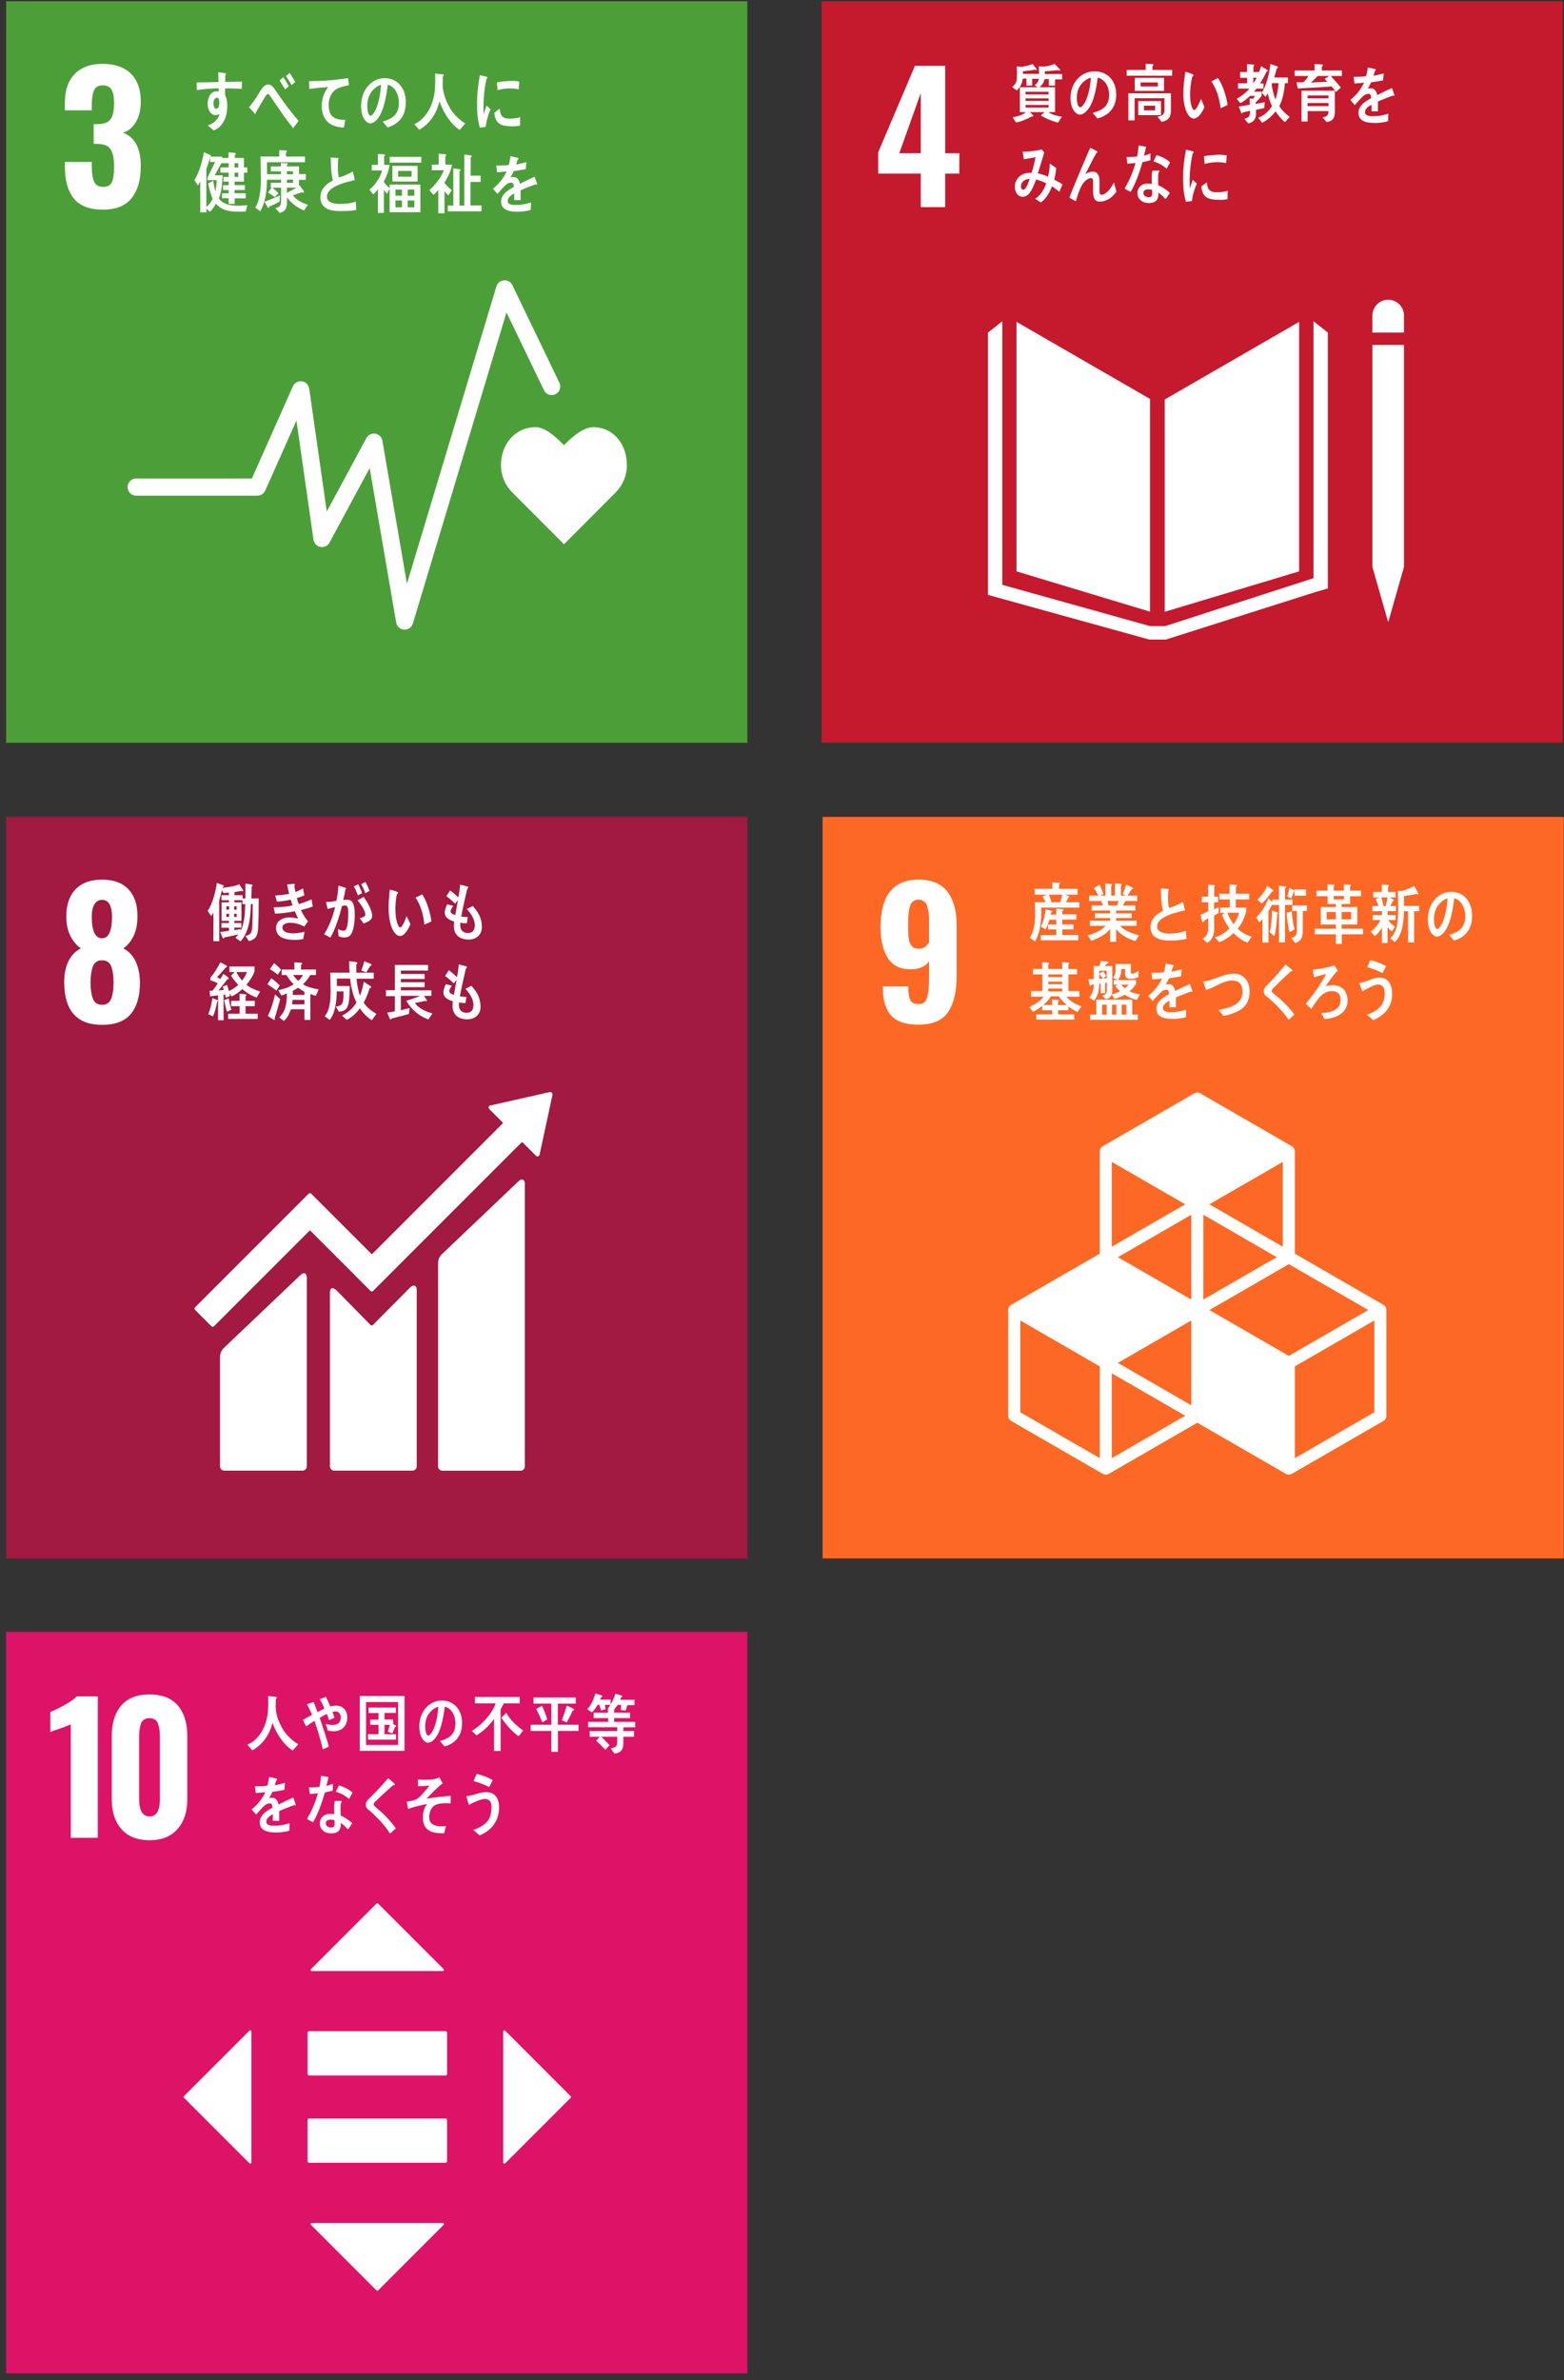
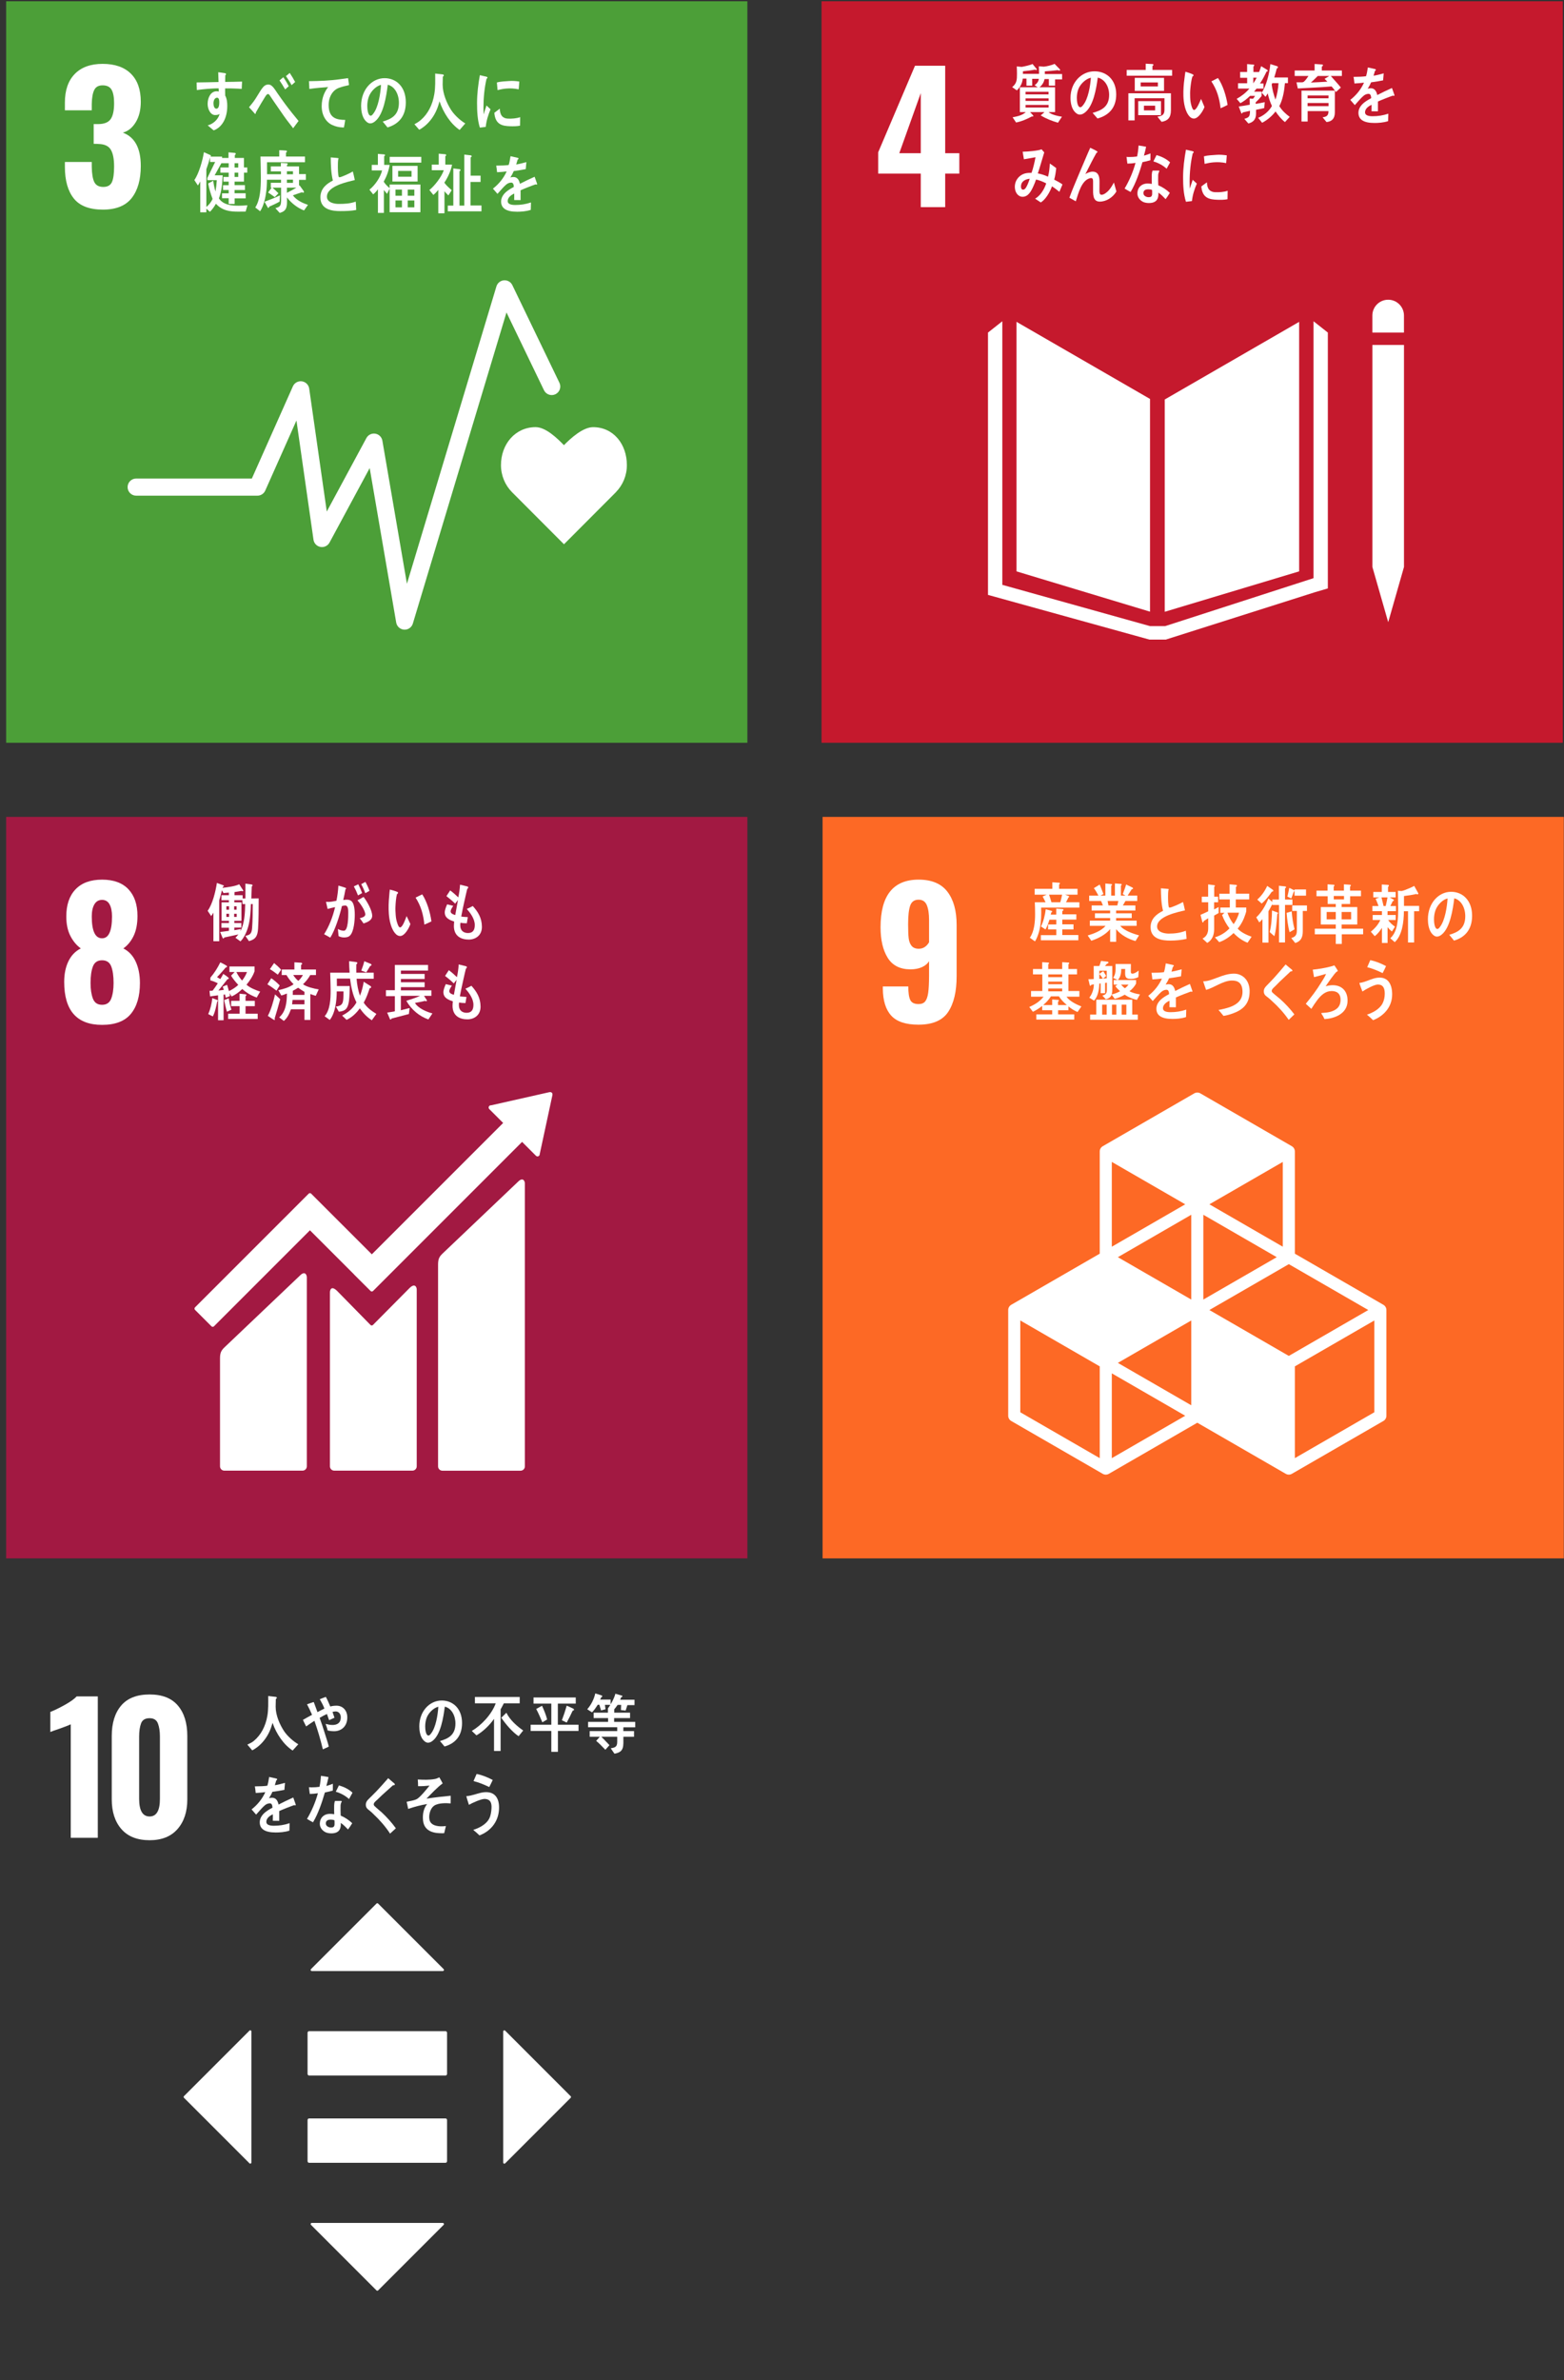
<svg xmlns="http://www.w3.org/2000/svg" width="100%" height="100%" viewBox="0 0 211 321" version="1.1" xml:space="preserve" style="fill-rule:evenodd;clip-rule:evenodd;stroke-linejoin:round;stroke-miterlimit:2;">
  <rect x="0" y="0" width="211" height="321" fill="#333333" stroke="none" />
  <g transform="matrix(1,0,0,1,-885,-1977)">
    <g id="sdgs_p02b_pc">
      <g transform="matrix(-1,0,0,1,1871.66,-945.658)">
        <rect x="885.831" y="2922.83" width="100" height="100" style="fill:rgb(76,159,56);" />
      </g>
      <g transform="matrix(1,0,0,1,894.955,1987.12)">
        <path d="M0,16.643C-0.8,15.639 -1.201,14.219 -1.201,12.382L-1.201,11.723L2.424,11.723L2.424,12.358C2.44,13.332 2.558,14.03 2.777,14.454C2.998,14.878 3.397,15.09 3.978,15.09C4.558,15.09 4.947,14.874 5.143,14.442C5.339,14.011 5.438,13.308 5.438,12.335C5.438,11.315 5.288,10.558 4.991,10.063C4.692,9.569 4.143,9.315 3.343,9.299C3.296,9.283 3.076,9.275 2.684,9.275L2.684,6.615L3.272,6.615C4.088,6.615 4.653,6.395 4.967,5.955C5.281,5.516 5.438,4.795 5.438,3.79C5.438,2.974 5.323,2.37 5.096,1.977C4.869,1.585 4.465,1.389 3.884,1.389C3.334,1.389 2.957,1.601 2.754,2.025C2.55,2.448 2.44,3.076 2.424,3.908L2.424,4.755L-1.201,4.755L-1.201,3.719C-1.201,2.056 -0.758,0.769 0.13,-0.141C1.016,-1.052 2.268,-1.507 3.884,-1.507C5.532,-1.507 6.803,-1.067 7.697,-0.188C8.592,0.691 9.039,1.954 9.039,3.602C9.039,4.701 8.811,5.623 8.356,6.368C7.901,7.113 7.321,7.58 6.615,7.768C8.231,8.365 9.039,9.863 9.039,12.265C9.039,14.101 8.631,15.54 7.815,16.584C6.999,17.628 5.704,18.15 3.931,18.15C2.11,18.15 0.8,17.648 0,16.643" style="fill:white;fill-rule:nonzero;" />
      </g>
      <g transform="matrix(1,0,0,1,969.572,2045.28)">
        <path d="M0,-5.553C0,-8.379 -1.813,-10.671 -4.561,-10.671C-5.934,-10.671 -7.591,-9.167 -8.491,-8.241C-9.391,-9.168 -10.938,-10.674 -12.312,-10.674C-15.059,-10.674 -16.985,-8.381 -16.985,-5.554C-16.985,-4.141 -16.428,-2.861 -15.527,-1.935L-8.485,5.121L-1.453,-1.927L-1.458,-1.932C-0.557,-2.858 0,-4.139 0,-5.553" style="fill:white;fill-rule:nonzero;" />
      </g>
      <g transform="matrix(1,0,0,1,939.591,2014.77)">
        <path d="M0,47.149C-0.023,47.149 -0.047,47.149 -0.071,47.147C-0.607,47.114 -1.049,46.718 -1.14,46.188L-4.717,25.356L-10.135,35.402C-10.372,35.842 -10.868,36.079 -11.354,35.992C-11.847,35.904 -12.226,35.511 -12.297,35.017L-14.597,18.94L-18.806,28.392C-18.992,28.81 -19.406,29.079 -19.862,29.079L-36.219,29.079C-36.858,29.079 -37.376,28.561 -37.376,27.922C-37.376,27.284 -36.858,26.766 -36.219,26.766L-20.613,26.766L-15.077,14.332C-14.869,13.861 -14.372,13.587 -13.862,13.657C-13.351,13.729 -12.949,14.128 -12.876,14.639L-10.505,31.217L-5.161,21.309C-4.928,20.874 -4.444,20.636 -3.956,20.717C-3.47,20.797 -3.088,21.177 -3.004,21.663L0.309,40.957L12.381,0.854C12.519,0.398 12.922,0.072 13.397,0.035C13.874,0 14.323,0.255 14.53,0.685L20.882,13.854C21.16,14.429 20.918,15.12 20.344,15.398C19.768,15.675 19.077,15.434 18.799,14.859L13.739,4.368L1.106,46.326C0.959,46.817 0.508,47.149 0,47.149" style="fill:white;fill-rule:nonzero;" />
      </g>
      <g transform="matrix(1,0,0,1,954.977,1992.3)">
        <path d="M0,-3.251C-0.562,-3.371 -1.115,-3.404 -1.687,-3.356C-2.079,-3.323 -2.468,-3.244 -2.853,-3.15C-2.884,-3.465 -2.906,-3.857 -2.944,-4.174C-2.401,-4.326 -1.847,-4.326 -1.292,-4.373C-0.833,-4.412 -0.375,-4.371 0.083,-4.304C0.056,-3.956 0.037,-3.599 0,-3.251M0.183,1.649C-0.219,1.738 -0.743,1.737 -1.148,1.726C-2.189,1.692 -3.159,1.521 -3.286,-0.084C-3.04,-0.269 -2.796,-0.465 -2.544,-0.643C-2.542,0.267 -2.12,0.677 -1.442,0.699C-0.906,0.715 -0.315,0.682 0.2,0.5C0.193,0.882 0.189,1.261 0.183,1.649M-4.446,1.814C-4.709,1.841 -4.97,1.878 -5.24,1.911C-5.567,0.852 -5.618,-0.295 -5.618,-1.417C-5.618,-2.671 -5.459,-3.934 -5.24,-5.162L-4.607,-5.013C-4.512,-4.987 -4.388,-4.978 -4.294,-4.933C-4.249,-4.916 -4.213,-4.888 -4.213,-4.819C-4.213,-4.749 -4.277,-4.705 -4.33,-4.705C-4.621,-3.476 -4.753,-2.09 -4.753,-0.817C-4.753,-0.5 -4.737,-0.191 -4.737,0.128C-4.607,-0.271 -4.482,-0.676 -4.346,-1.074C-4.162,-0.906 -3.979,-0.73 -3.799,-0.561C-4.119,0.224 -4.351,0.93 -4.446,1.814" style="fill:white;fill-rule:nonzero;" />
      </g>
      <g transform="matrix(1,0,0,1,914.292,1991.15)">
        <path d="M0,-0.972C-0.341,-0.972 -0.491,-0.58 -0.491,-0.214C-0.491,0.081 -0.402,0.509 -0.097,0.509C0.229,0.509 0.29,0.009 0.29,-0.294C0.29,-0.533 0.29,-0.972 0,-0.972M3.315,-2.159C3.01,-2.184 2.705,-2.202 2.407,-2.209C1.961,-2.222 1.517,-2.242 1.078,-2.227C1.085,-1.896 1.07,-1.587 1.092,-1.257C1.323,-0.837 1.368,-0.33 1.368,0.153C1.368,1.642 0.772,2.972 -0.461,3.435C-0.727,3.203 -1.01,2.998 -1.271,2.757C-0.601,2.596 0.113,2.027 0.34,1.223C0.156,1.34 -0.058,1.367 -0.275,1.367C-0.907,1.367 -1.279,0.554 -1.279,-0.134C-1.279,-0.991 -0.856,-1.839 -0.075,-1.839C0.022,-1.839 0.126,-1.828 0.223,-1.803C0.223,-1.944 0.216,-2.09 0.208,-2.233C-0.298,-2.237 -0.803,-2.198 -1.3,-2.165C-1.784,-2.124 -2.258,-2.074 -2.735,-2.006C-2.763,-2.346 -2.751,-2.693 -2.763,-3.033C-1.777,-3.052 -0.795,-3.052 0.192,-3.089C0.17,-3.527 0.156,-3.96 0.148,-4.407C0.364,-4.389 0.595,-4.352 0.811,-4.318C0.899,-4.301 1.003,-4.301 1.085,-4.274C1.136,-4.264 1.196,-4.248 1.196,-4.166C1.196,-4.085 1.145,-4.014 1.1,-3.98C1.092,-3.693 1.085,-3.387 1.085,-3.102C1.843,-3.108 2.607,-3.123 3.367,-3.148L3.315,-2.159Z" style="fill:white;fill-rule:nonzero;" />
      </g>
      <g transform="matrix(1,0,0,1,924.337,1992.65)">
        <path d="M0,-4.167C-0.227,-4.596 -0.481,-4.993 -0.758,-5.386L-0.25,-5.812C0.01,-5.424 0.26,-5.011 0.481,-4.59L0,-4.167ZM-0.867,-3.592C-1.102,-4.011 -1.364,-4.406 -1.624,-4.802L-1.118,-5.238C-0.851,-4.863 -0.601,-4.445 -0.381,-4.025L-0.867,-3.592ZM0.212,1.645C-0.165,1.141 -0.605,0.615 -0.996,0.054C-1.459,-0.611 -1.939,-1.302 -2.389,-1.959C-2.544,-2.182 -2.698,-2.426 -2.852,-2.649C-2.933,-2.762 -3.035,-2.968 -3.176,-2.968C-3.377,-2.968 -3.566,-2.584 -3.677,-2.417C-3.825,-2.182 -3.973,-1.93 -4.112,-1.705C-4.363,-1.293 -4.583,-0.872 -4.827,-0.471L-4.827,-0.423C-4.827,-0.348 -4.857,-0.284 -4.922,-0.284L-5.74,-1.188C-5.438,-1.551 -5.135,-1.916 -4.871,-2.327C-4.59,-2.749 -4.34,-3.217 -4.045,-3.639C-3.765,-4.021 -3.545,-4.247 -3.126,-4.247C-2.816,-4.247 -2.609,-4.042 -2.395,-3.781C-2.233,-3.583 -2.078,-3.321 -1.932,-3.115C-1.583,-2.619 -1.238,-2.112 -0.885,-1.645C-0.341,-0.906 0.367,-0.026 0.941,0.665L0.212,1.645Z" style="fill:white;fill-rule:nonzero;" />
      </g>
      <g transform="matrix(1,0,0,1,931.921,1993.21)">
        <path d="M0,-4.692C-0.307,-4.63 -0.713,-4.534 -1.083,-4.4C-1.978,-4.133 -2.591,-3.223 -2.581,-2.014C-2.567,-0.223 -1.456,-0.056 -0.347,-0.036C-0.397,0.301 -0.449,0.645 -0.522,0.981C-0.568,0.981 -0.623,0.98 -0.671,0.978C-1.16,0.969 -1.66,0.856 -2.117,0.639C-2.984,0.236 -3.53,-0.73 -3.521,-1.916C-3.512,-3.041 -3.121,-3.86 -2.654,-4.467C-3.47,-4.416 -4.383,-4.329 -5.184,-4.214C-5.222,-4.656 -5.202,-4.919 -5.244,-5.262C-3.83,-5.283 -2.429,-5.331 -1.043,-5.525C-0.714,-5.574 -0.156,-5.646 0.034,-5.673C0.069,-5.541 0.148,-4.855 0.16,-4.787C0.172,-4.717 0.077,-4.71 0,-4.692" style="fill:white;fill-rule:nonzero;" />
      </g>
      <g transform="matrix(1,0,0,1,934.752,1991.67)">
        <path d="M0,-1.612C-0.137,-1.227 -0.202,-0.805 -0.202,-0.386C-0.202,-0.019 -0.137,0.932 0.265,0.932C0.408,0.932 0.531,0.76 0.618,0.645C1.291,-0.215 1.58,-2.052 1.65,-3.225C1.005,-3.082 0.265,-2.365 0,-1.612M2.525,2.517C2.305,2.255 2.104,1.98 1.88,1.728C3.015,1.388 4.064,0.896 4.064,-0.805C4.064,-1.961 3.504,-3.008 2.563,-3.243C2.369,-1.694 1.987,0.771 0.86,1.684C0.652,1.854 0.445,1.971 0.194,1.971C-0.102,1.971 -0.388,1.719 -0.574,1.45C-0.912,0.967 -1.034,0.242 -1.034,-0.386C-1.034,-2.58 0.422,-4.129 2.131,-4.129C3.713,-4.129 4.997,-2.956 4.997,-0.87C4.997,1.083 3.948,2.103 2.525,2.517" style="fill:white;fill-rule:nonzero;" />
      </g>
      <g transform="matrix(1,0,0,1,947.009,1986.92)">
        <path d="M0,7.605C-1.212,6.787 -2.194,5.288 -2.71,3.745C-2.825,4.145 -2.944,4.534 -3.106,4.906C-3.464,5.75 -4.028,6.521 -4.698,7.07C-4.938,7.266 -5.189,7.444 -5.454,7.578L-6.1,6.832C-5.813,6.69 -5.49,6.485 -5.227,6.256C-4.272,5.431 -3.655,4.223 -3.414,2.767C-3.259,1.854 -3.298,0.922 -3.298,0L-2.276,0.115C-2.217,0.123 -2.137,0.16 -2.137,0.247C-2.137,0.339 -2.21,0.39 -2.269,0.409C-2.283,0.77 -2.29,1.128 -2.29,1.49C-2.29,2.689 -1.74,3.992 -1.146,4.917C-0.706,5.599 0.114,6.352 0.762,6.726L0,7.605Z" style="fill:white;fill-rule:nonzero;" />
      </g>
      <g transform="matrix(1,0,0,1,0,-996.846)">
        <path d="M917.142,2997.13L916.65,2997.13L916.65,2997.71L917.142,2997.71L917.142,2997.13ZM917.142,2995.86L916.65,2995.86L916.65,2996.44L917.142,2996.44L917.142,2995.86ZM917.917,2997.13L917.917,2998.34L916.65,2998.34L916.65,2998.81L918.044,2998.81L918.044,2999.47L916.65,2999.47L916.65,2999.91L918.141,2999.91L918.141,3000.6L916.657,3000.6L916.657,3001.35L915.852,3001.35L915.852,3000.58L914.956,3000.58L914.956,2999.92L915.852,2999.92L915.852,2999.47L915.091,2999.47L915.091,2998.82L915.852,2998.82L915.852,2998.34L915.143,2998.34L915.143,2997.71L915.852,2997.71L915.852,2997.13L914.734,2997.13L914.734,2996.43L915.852,2996.43L915.852,2995.86L914.801,2995.86L914.801,2995.15L915.828,2995.15L915.828,2994.39L916.687,2994.47C916.754,2994.48 916.807,2994.52 916.807,2994.6C916.807,2994.67 916.724,2994.72 916.679,2994.76L916.679,2995.15L917.911,2995.15L917.911,2996.43L918.359,2996.43L918.359,2997.13L917.917,2997.13ZM912.971,2998.14L912.971,2997.85L914.026,2995.69L913.338,2995.69L913.338,2995.08C913.196,2995.62 913.032,2996.15 912.838,2996.67L912.838,3001.76C913.182,3001.48 913.48,3001.11 913.681,3000.68C913.428,3000 913.212,2999.31 913.085,2998.59C913.315,2998.47 913.54,2998.34 913.77,2998.22C913.823,2998.72 913.935,2999.21 914.07,2999.68C914.159,2999.18 914.217,2998.66 914.248,2998.14L912.971,2998.14ZM918.141,3002.38C917.806,3002.38 917.47,3002.39 917.134,3002.39C916.024,3002.39 914.98,3002.26 914.128,3001.32C913.905,3001.73 913.637,3002.1 913.323,3002.41L912.838,3001.99L912.838,3002.48L912.017,3002.48L912.017,2998.32C911.922,2998.5 911.816,2998.69 911.698,2998.86L911.219,2998.13C911.832,2997.27 912.338,2995.48 912.509,2994.37L913.398,2994.77C913.428,2994.79 913.458,2994.81 913.458,2994.86C913.458,2994.91 913.414,2994.95 913.378,2994.97L914.964,2994.97L914.964,2995.68L913.958,2997.49L915.039,2997.49C914.986,2998.54 914.919,2999.62 914.532,3000.6C915.129,3001.51 916.322,3001.59 917.224,3001.59C917.611,3001.59 917.992,3001.56 918.381,3001.53L918.141,3002.38Z" style="fill:white;fill-rule:nonzero;" />
      </g>
      <g transform="matrix(1,0,0,1,923.706,2000.66)">
        <path d="M0,1.65L0,2.346C0.432,2.131 0.864,1.904 1.275,1.643L0,1.65ZM0.82,0.567L0,0.567L0,1L0.82,1L0.82,0.567ZM0.82,-0.562L0,-0.562L0,-0.156L0.82,-0.156L0.82,-0.562ZM-0.986,3.53C-1.44,3.792 -1.91,4 -2.379,4.206C-2.396,4.271 -2.432,4.387 -2.499,4.387C-2.536,4.387 -2.567,4.351 -2.589,4.315L-3.021,3.549C-2.32,3.286 -1.619,3.024 -0.94,2.689L-0.986,3.53ZM2.312,4.721C1.468,4.405 0.603,3.756 0.007,2.96C0.007,3.168 0.014,3.367 0.014,3.574C0.014,4.505 -0.225,4.848 -0.971,5.055L-1.554,4.415C-0.986,4.253 -0.783,4.144 -0.783,3.395L-0.783,1.65L-1.94,1.65C-1.664,1.896 -1.395,2.139 -1.143,2.41L-1.635,2.924C-1.933,2.709 -2.23,2.499 -2.536,2.302L-2.058,1.65L-2.171,1.65L-2.171,0.993L-0.792,0.993L-0.792,0.577L-2.693,0.577C-2.7,0.893 -2.7,1.209 -2.724,1.524C-2.791,2.554 -3.052,4.035 -3.616,4.83C-3.835,4.659 -4.043,4.487 -4.266,4.325C-3.581,3.267 -3.514,1.614 -3.514,0.324C-3.514,-0.632 -3.55,-1.59 -3.565,-2.548L-1.031,-2.548L-1.031,-3.405C-0.747,-3.387 -0.388,-3.387 -0.113,-3.351C-0.061,-3.342 0.007,-3.324 0.007,-3.242C0.007,-3.16 -0.068,-3.106 -0.121,-3.09L-0.121,-2.548L2.438,-2.548L2.438,-1.779L-2.685,-1.779C-2.685,-1.238 -2.679,-0.705 -2.679,-0.164L-0.799,-0.164L-0.799,-0.543L-2.171,-0.543L-2.171,-1.222L-0.814,-1.222L-0.814,-1.69L-0.031,-1.646C0.029,-1.646 0.102,-1.635 0.102,-1.535C0.102,-1.465 0.051,-1.419 0,-1.392L0,-1.222L1.639,-1.222L1.639,-0.182L2.558,-0.182L2.558,0.594L1.639,0.594L1.639,1.39L1.707,1.335L2.261,2.103C2.282,2.139 2.297,2.174 2.297,2.222C2.297,2.284 2.252,2.328 2.2,2.328C2.147,2.328 2.079,2.293 2.035,2.265C1.625,2.392 1.215,2.545 0.806,2.683C1.298,3.358 2.14,3.729 2.841,3.972L2.312,4.721Z" style="fill:white;fill-rule:nonzero;" />
      </g>
      <g transform="matrix(1,0,0,1,930.9,1998.23)">
        <path d="M0,7.239C-1.03,7.239 -2.673,7.073 -2.673,5.391C-2.673,4.166 -1.807,3.541 -0.994,3.119C-1.24,2.105 -1.268,1.049 -1.282,0C-1.067,0.019 -0.843,0.036 -0.626,0.054C-0.52,0.064 -0.412,0.072 -0.302,0.089C-0.267,0.099 -0.223,0.115 -0.223,0.168C-0.223,0.204 -0.253,0.24 -0.273,0.266C-0.31,0.53 -0.316,0.811 -0.316,1.075C-0.316,1.401 -0.324,2.422 -0.181,2.651C-0.165,2.669 -0.138,2.679 -0.116,2.679C0.158,2.679 1.42,2.079 1.7,1.894C1.808,2.273 1.88,2.669 1.966,3.057C1.066,3.278 -1.795,3.841 -1.795,5.293C-1.795,6.113 -0.728,6.27 -0.231,6.27C0.584,6.27 1.313,6.24 2.094,5.961C2.125,6.332 2.146,6.711 2.155,7.091C1.431,7.221 0.727,7.239 0,7.239" style="fill:white;fill-rule:nonzero;" />
      </g>
      <g transform="matrix(1,0,0,1,0,-996.526)">
        <path d="M940.899,3000.56L940.005,3000.56L940.005,3001.49L940.899,3001.49L940.899,3000.56ZM940.899,2999.1L940.005,2999.1L940.005,2999.92L940.899,2999.92L940.899,2999.1ZM940.519,2996.58L938.712,2996.58L938.712,2997.36L940.519,2997.36L940.519,2996.58ZM939.227,3000.56L938.357,3000.56L938.357,3001.49L939.227,3001.49L939.227,3000.56ZM939.227,2999.1L938.357,2999.1L938.357,2999.92L939.227,2999.92L939.227,2999.1ZM937.941,2995.9L941.337,2995.9L941.337,2998.01L937.941,2998.01L937.941,2995.9ZM937.57,2994.68L941.836,2994.68L941.836,2995.46L937.57,2995.46L937.57,2994.68ZM937.562,3002.15L937.562,2998.98L937.215,2999.67C937.064,2999.5 936.933,2999.32 936.79,2999.15L936.79,3002.24L935.988,3002.24L935.988,2999.05C935.807,2999.31 935.573,2999.55 935.347,2999.74L934.839,2999.11C935.549,2998.54 936.313,2997.5 936.549,2996.51L935.156,2996.51L935.156,2995.76L935.98,2995.76L935.98,2994.28L936.829,2994.35C936.873,2994.35 936.948,2994.38 936.948,2994.45C936.948,2994.52 936.881,2994.57 936.829,2994.59L936.829,2995.76L937.57,2995.76C937.441,2996.56 937.163,2997.34 936.768,2998.01C936.92,2998.32 937.32,2998.69 937.562,2998.9L937.562,2998.41L941.717,2998.41L941.717,3002.15L937.562,3002.15Z" style="fill:white;fill-rule:nonzero;" />
      </g>
      <g transform="matrix(1,0,0,1,945.409,1997.99)">
        <path d="M0,7.511L0,6.741L0.748,6.741L0.748,1.725L1.603,1.831C1.664,1.84 1.716,1.885 1.716,1.955C1.716,2.036 1.635,2.078 1.58,2.105L1.58,6.741L2.231,6.741L2.231,-0.142L3.087,-0.044C3.147,-0.035 3.224,-0.002 3.224,0.079C3.224,0.159 3.14,0.204 3.087,0.24L3.087,2.698L4.426,2.698L4.426,3.547L3.072,3.547L3.072,6.724L4.547,6.724L4.547,7.511L0,7.511ZM-0.453,3.627L-0.453,3.663C-0.175,4.051 0.189,4.352 0.529,4.662L0.083,5.362C-0.107,5.184 -0.28,5.008 -0.446,4.804L-0.446,7.776L-1.279,7.776L-1.279,4.618C-1.483,4.875 -1.703,5.104 -1.945,5.299L-2.483,4.635C-1.787,4.087 -0.84,2.875 -0.537,1.964L-2.156,1.964L-2.156,1.205L-1.218,1.205L-1.218,-0.265L-0.318,-0.184C-0.273,-0.184 -0.212,-0.124 -0.212,-0.062C-0.212,0.009 -0.28,0.053 -0.332,0.071L-0.332,1.205L0.574,1.205C0.461,1.981 -0.03,3.018 -0.453,3.627" style="fill:white;fill-rule:nonzero;" />
      </g>
      <g transform="matrix(1,0,0,1,957.376,2001.72)">
        <path d="M0,0.181C-0.036,0.181 -0.072,0.163 -0.108,0.139C-0.638,0.317 -1.659,0.722 -2.143,0.943L-2.143,2.265L-3.009,2.256C-3.001,2.138 -3.001,2.008 -3.001,1.863L-3.001,1.383C-3.589,1.656 -3.883,2.008 -3.883,2.402C-3.883,2.746 -3.545,2.925 -2.877,2.925C-2.151,2.925 -1.489,2.831 -0.74,2.583L-0.769,3.586C-1.415,3.799 -2.129,3.835 -2.612,3.835C-4.051,3.835 -4.771,3.382 -4.771,2.462C-4.771,2.016 -4.565,1.606 -4.169,1.227C-3.919,0.996 -3.545,0.747 -3.054,0.49C-3.066,0.104 -3.185,-0.093 -3.398,-0.093C-3.669,-0.093 -3.919,0.009 -4.153,0.233C-4.301,0.37 -4.492,0.549 -4.72,0.815C-4.992,1.116 -5.16,1.322 -5.263,1.425C-5.395,1.27 -5.599,1.039 -5.873,0.722C-5.049,0.077 -4.432,-0.702 -4.021,-1.603C-4.411,-1.552 -4.844,-1.516 -5.314,-1.491C-5.342,-1.817 -5.388,-2.117 -5.432,-2.383C-4.742,-2.383 -4.176,-2.409 -3.75,-2.469C-3.662,-2.719 -3.582,-3.113 -3.501,-3.654L-2.51,-3.43C-2.451,-3.414 -2.421,-3.379 -2.421,-3.328C-2.421,-3.277 -2.457,-3.233 -2.539,-3.199C-2.575,-3.053 -2.642,-2.829 -2.736,-2.54C-2.399,-2.582 -1.9,-2.709 -1.364,-2.856L-1.445,-1.913C-1.848,-1.827 -2.393,-1.741 -3.066,-1.646C-3.17,-1.389 -3.339,-1.072 -3.523,-0.789C-3.347,-0.84 -3.2,-0.848 -3.105,-0.848C-2.656,-0.848 -2.362,-0.547 -2.232,0.069C-1.645,-0.239 -0.975,-0.557 -0.25,-0.883L0.089,0.077C0.089,0.146 0.06,0.181 0,0.181" style="fill:white;fill-rule:nonzero;" />
      </g>
      <g transform="matrix(-1,0,0,1,2091.67,-945.658)">
        <rect x="995.834" y="2922.83" width="100" height="100" style="fill:rgb(197,25,45);" />
      </g>
      <g transform="matrix(1,0,0,1,1009.22,1993.14)">
        <path d="M0,4.52L0,-3.578L-2.896,4.52L0,4.52ZM0,7.274L-5.744,7.274L-5.744,4.402L-0.777,-7.274L3.295,-7.274L3.295,4.52L5.202,4.52L5.202,7.274L3.295,7.274L3.295,11.794L0,11.794L0,7.274Z" style="fill:white;fill-rule:nonzero;" />
      </g>
      <g transform="matrix(-0.866,-0.5,-0.5,0.866,1018.77,2043.36)">
        <path d="M-12.238,-21.565L8.566,-21.565L-8.262,7.581L-26.583,3.28L-12.238,-21.565Z" style="fill:white;fill-rule:nonzero;" />
      </g>
      <g transform="matrix(0,1,1,0,1060.28,2030.89)">
        <path d="M-0.012,-18.147L28.618,-18.147L23.166,-0.012L-10.483,-0.012L-0.012,-18.147Z" style="fill:white;fill-rule:nonzero;" />
      </g>
      <g transform="matrix(1,0,0,1,1070.68,2030.97)">
        <path d="M0,22.493L-0.529,22.493L1.604,29.943L3.733,22.493L3.203,22.493L3.733,22.493L3.733,-7.45L-0.53,-7.45L-0.53,22.493L0,22.493Z" style="fill:white;fill-rule:nonzero;" />
      </g>
      <g transform="matrix(1,0,0,1,1064.14,2061.73)">
        <path d="M0,-39.88L-1.932,-41.405L-1.932,-6.757L-21.951,-0.289L-23.986,-0.289L-43.916,-5.856L-43.916,-41.405L-45.849,-39.88L-45.849,-4.501L-24.077,1.525L-21.861,1.525L-1.775,-4.851L0,-5.373L0,-39.88Z" style="fill:white;fill-rule:nonzero;" />
      </g>
      <g transform="matrix(1,0,0,1,1074.41,2019.72)">
        <path d="M0,-0.166C0,-1.344 -0.955,-2.298 -2.13,-2.298C-3.309,-2.298 -4.263,-1.344 -4.263,-0.166L-4.263,2.132L0,2.132L0,-0.166Z" style="fill:white;fill-rule:nonzero;" />
      </g>
      <g transform="matrix(1,0,0,1,0,-1020.84)">
        <path d="M1026.47,3011.99L1023.36,3011.99L1023.36,3012.34L1026.47,3012.34L1026.47,3011.99ZM1026.47,3011.11L1023.36,3011.11L1023.36,3011.45L1026.47,3011.45L1026.47,3011.11ZM1026.46,3010.22L1023.36,3010.22L1023.36,3010.57L1026.46,3010.57L1026.46,3010.22ZM1027.34,3008.55L1027.34,3009.39L1026.5,3009.39L1026.5,3008.5L1025.92,3008.5C1025.83,3008.97 1025.57,3009.36 1025.23,3009.61L1027.34,3009.61L1027.34,3012.96L1026.47,3012.96C1026.88,3013.32 1027.76,3013.51 1028.27,3013.58L1027.73,3014.39C1026.93,3014.16 1026.13,3013.85 1025.4,3013.4C1025.56,3013.25 1025.75,3013.13 1025.9,3012.96L1023.97,3012.96C1024.03,3013.04 1024.41,3013.4 1024.41,3013.47C1024.41,3013.53 1024.36,3013.56 1024.31,3013.56C1024.29,3013.56 1024.26,3013.55 1024.22,3013.54C1023.54,3013.9 1022.82,3014.22 1022.08,3014.36L1021.61,3013.66C1022.24,3013.53 1022.86,3013.43 1023.39,3012.96L1022.59,3012.96L1022.59,3009.61L1025,3009.61C1024.86,3009.52 1024.72,3009.42 1024.58,3009.33C1025.05,3008.99 1025.18,3008.68 1025.18,3008.05C1025.18,3007.63 1025.17,3007.2 1025.15,3006.78L1025.83,3006.83C1026.18,3006.8 1026.9,3006.64 1027.27,3006.45L1027.95,3007.15C1027.98,3007.18 1028.03,3007.22 1028.03,3007.28C1028.03,3007.35 1027.93,3007.35 1027.89,3007.35C1027.83,3007.35 1027.76,3007.34 1027.7,3007.3C1027.12,3007.37 1026.54,3007.43 1025.96,3007.46C1025.96,3007.58 1025.96,3007.7 1025.96,3007.83L1028.29,3007.83L1028.29,3008.55L1027.34,3008.55ZM1024.25,3008.47L1024.26,3009.39L1023.48,3009.39L1023.48,3008.44L1022.98,3008.44C1022.92,3009.09 1022.62,3009.63 1022.18,3010.03L1021.55,3009.59C1022.19,3009.08 1022.2,3008.59 1022.2,3007.76C1022.2,3007.44 1022.19,3007.12 1022.17,3006.8L1022.84,3006.86C1023.21,3006.8 1024.01,3006.62 1024.3,3006.47L1024.89,3007.19C1024.89,3007.26 1024.82,3007.28 1024.77,3007.28C1024.72,3007.28 1024.67,3007.26 1024.63,3007.23C1024.09,3007.34 1023.55,3007.4 1023.01,3007.45C1023.01,3007.57 1023.01,3007.68 1023,3007.8L1025.62,3007.8L1025.62,3008.47L1024.25,3008.47Z" style="fill:white;fill-rule:nonzero;" />
      </g>
      <g transform="matrix(1,0,0,1,1030.48,1990.57)">
        <path d="M0,-1.544C-0.139,-1.175 -0.205,-0.771 -0.205,-0.368C-0.205,-0.017 -0.139,0.893 0.271,0.893C0.419,0.893 0.543,0.729 0.632,0.618C1.322,-0.206 1.616,-1.963 1.688,-3.088C1.028,-2.95 0.271,-2.263 0,-1.544M2.583,2.41C2.355,2.162 2.151,1.895 1.925,1.656C3.083,1.33 4.154,0.858 4.154,-0.771C4.154,-1.877 3.583,-2.881 2.621,-3.104C2.422,-1.62 2.033,0.739 0.881,1.612C0.667,1.776 0.455,1.887 0.198,1.887C-0.103,1.887 -0.396,1.647 -0.587,1.39C-0.932,0.927 -1.057,0.233 -1.057,-0.368C-1.057,-2.47 0.433,-3.954 2.18,-3.954C3.795,-3.954 5.109,-2.831 5.109,-0.832C5.109,1.037 4.037,2.017 2.583,2.41" style="fill:white;fill-rule:nonzero;" />
      </g>
      <g transform="matrix(1,0,0,1,0,-1020.98)">
        <path d="M1040.84,3012.23L1039.33,3012.23L1039.33,3012.87L1040.84,3012.87L1040.84,3012.23ZM1041.21,3009.1L1038.89,3009.1L1038.89,3009.64L1041.21,3009.64L1041.21,3009.1ZM1038.56,3011.62L1041.63,3011.62L1041.63,3013.51L1038.56,3013.51L1038.56,3011.62ZM1038.09,3008.48L1042.04,3008.48L1042.04,3010.24L1038.09,3010.24L1038.09,3008.48ZM1041.71,3014.41L1041.15,3013.72C1041.66,3013.62 1042.1,3013.55 1042.1,3012.8L1042.1,3011.23L1038.07,3011.23L1038.07,3014.22L1037.23,3014.22L1037.23,3010.56L1042.97,3010.56L1042.97,3012.86C1042.97,3013.87 1042.52,3014.28 1041.71,3014.41M1037,3008.19L1037,3007.41L1039.57,3007.41L1039.57,3006.57L1040.49,3006.62C1040.54,3006.62 1040.61,3006.65 1040.61,3006.73C1040.61,3006.8 1040.53,3006.86 1040.48,3006.88L1040.48,3007.41L1043.13,3007.41L1043.13,3008.19L1037,3008.19Z" style="fill:white;fill-rule:nonzero;" />
      </g>
      <g transform="matrix(1,0,0,1,1049.67,1988.07)">
        <path d="M0,3.529C-0.162,2.151 -0.5,1.019 -1.244,-0.094C-0.939,-0.238 -0.657,-0.409 -0.353,-0.546C0.305,0.396 0.772,1.894 0.943,3.083C0.632,3.246 0.319,3.39 0,3.529M-3.584,4.921C-3.796,4.927 -3.997,4.831 -4.156,4.671C-4.79,4.019 -4.991,2.788 -5.017,1.844C-5.038,1.056 -4.98,0.265 -4.869,-0.511C-4.832,-0.812 -4.796,-1.104 -4.747,-1.398C-4.515,-1.334 -3.901,-1.136 -3.707,-1.014C-3.677,-0.997 -3.655,-0.965 -3.654,-0.921C-3.651,-0.827 -3.738,-0.772 -3.803,-0.753C-3.951,-0.312 -4.048,0.497 -4.086,0.979C-4.121,1.341 -4.112,1.7 -4.102,2.07C-4.092,2.445 -4.035,2.857 -3.923,3.215C-3.873,3.374 -3.762,3.768 -3.578,3.763C-3.226,3.753 -2.786,2.617 -2.634,2.269L-2.171,3.364C-2.39,3.937 -3.002,4.905 -3.584,4.921" style="fill:white;fill-rule:nonzero;" />
      </g>
      <g transform="matrix(1,0,0,1,1056.64,1991.08)">
        <path d="M0,-2.865L-0.075,-2.676C0.015,-1.973 0.198,-1.296 0.434,-0.645C0.667,-1.349 0.798,-2.11 0.844,-2.865L0,-2.865ZM1.716,2.384C1.291,2.076 0.755,1.425 0.446,0.951C-0.037,1.587 -0.705,2.135 -1.365,2.477L-1.902,1.81C-1.189,1.527 -0.456,0.961 -0.045,0.215C-0.302,-0.326 -0.477,-0.901 -0.616,-1.493C-0.705,-1.33 -0.802,-1.168 -0.912,-1.022L-1.418,-1.569C-0.779,-2.566 -0.375,-4.212 -0.257,-5.439L0.674,-5.147C0.725,-5.132 0.77,-5.061 0.77,-5.003C0.77,-4.925 0.661,-4.855 0.608,-4.838C0.506,-4.435 0.396,-4.025 0.271,-3.629L2.115,-3.629L2.115,-2.865L1.711,-2.865C1.63,-1.854 1.423,-0.645 0.953,0.231C1.321,0.831 1.827,1.295 2.356,1.681L1.716,2.384ZM-2.556,-3.603L-2.556,-2.84C-2.394,-3.079 -2.239,-3.338 -2.1,-3.603L-2.556,-3.603ZM-0.764,-4.435C-1.027,-3.879 -1.316,-3.321 -1.658,-2.822L-1.182,-2.822L-1.182,-2.128L-2.123,-2.128C-2.232,-1.991 -2.334,-1.854 -2.452,-1.717L-1.439,-1.717L-1.439,-1.125C-1.687,-0.824 -1.947,-0.54 -2.232,-0.284L-2.232,-0.069C-1.829,-0.137 -1.418,-0.206 -1.014,-0.301L-1.08,0.489C-1.446,0.593 -1.821,0.65 -2.188,0.728L-2.188,1.234C-2.188,2.051 -2.585,2.41 -3.223,2.574L-3.766,1.947C-3.134,1.767 -3.004,1.647 -3.004,0.866C-3.334,0.943 -3.671,1.012 -4.001,1.089C-4.008,1.14 -4.053,1.234 -4.104,1.234C-4.148,1.234 -4.171,1.201 -4.184,1.157L-4.522,0.283C-4.024,0.223 -3.525,0.135 -3.032,0.042C-3.032,-0.231 -3.047,-0.515 -3.047,-0.791L-2.598,-0.764C-2.496,-0.876 -2.402,-1.003 -2.32,-1.15L-2.996,-1.15C-3.391,-0.755 -3.825,-0.42 -4.296,-0.164L-4.801,-0.747C-4.171,-1.099 -3.576,-1.544 -3.083,-2.136L-4.618,-2.136L-4.618,-2.85L-3.385,-2.85L-3.385,-3.587L-4.331,-3.587L-4.331,-4.374L-3.391,-4.374L-3.391,-5.439L-2.519,-5.361C-2.474,-5.361 -2.43,-5.336 -2.43,-5.277C-2.43,-5.207 -2.491,-5.147 -2.54,-5.121L-2.54,-4.366L-1.48,-4.366L-1.983,-3.87C-1.799,-4.29 -1.631,-4.709 -1.499,-5.157L-0.697,-4.667C-0.655,-4.642 -0.611,-4.599 -0.611,-4.529C-0.611,-4.435 -0.713,-4.427 -0.764,-4.435" style="fill:white;fill-rule:nonzero;" />
      </g>
      <g transform="matrix(1,0,0,1,1062.78,1991.84)">
        <path d="M0,-4.592C-0.309,-4.3 -0.601,-3.974 -0.932,-3.708C-0.19,-3.733 0.558,-3.785 1.299,-3.828C1.167,-3.948 1.042,-4.084 0.919,-4.214C1.131,-4.333 1.344,-4.454 1.55,-4.592L0,-4.592ZM1.455,-0.946L-1.372,-0.946L-1.372,-0.526L1.455,-0.526L1.455,-0.946ZM-1.372,-1.967L-1.372,-1.581L1.447,-1.581L1.455,-1.967L-1.372,-1.967ZM1.182,1.62L0.652,0.984C1.145,0.899 1.447,0.805 1.447,0.144L-1.365,0.144L-1.365,1.552L-2.194,1.552L-2.194,-2.619L2.306,-2.619L2.306,0.315C2.306,1.172 1.88,1.552 1.182,1.62M1.762,-4.592C2.211,-4.068 2.687,-3.578 3.113,-3.032L2.453,-2.429C2.262,-2.695 2.079,-2.952 1.857,-3.184C0.345,-3.046 -1.174,-3.004 -2.694,-2.91L-2.87,-3.741L-2.113,-3.741C-2.012,-3.741 -1.909,-3.785 -1.828,-3.861C-1.607,-4.058 -1.431,-4.342 -1.255,-4.592L-3.113,-4.592L-3.113,-5.33L-0.425,-5.33L-0.425,-6.212L0.609,-6.144C0.661,-6.144 0.697,-6.083 0.697,-6.023C0.697,-5.947 0.595,-5.877 0.545,-5.852L0.545,-5.33L3.254,-5.33L3.254,-4.592L1.762,-4.592Z" style="fill:white;fill-rule:nonzero;" />
      </g>
      <g transform="matrix(1,0,0,1,1073.04,1989.75)">
        <path d="M0,0.181C-0.035,0.181 -0.072,0.163 -0.108,0.138C-0.638,0.317 -1.658,0.722 -2.142,0.943L-2.142,2.264L-3.008,2.256C-3.001,2.137 -3.001,2.008 -3.001,1.863L-3.001,1.383C-3.588,1.656 -3.882,2.008 -3.882,2.402C-3.882,2.746 -3.544,2.925 -2.876,2.925C-2.15,2.925 -1.488,2.831 -0.739,2.583L-0.768,3.586C-1.414,3.799 -2.127,3.835 -2.611,3.835C-4.05,3.835 -4.771,3.382 -4.771,2.462C-4.771,2.016 -4.564,1.606 -4.168,1.227C-3.918,0.996 -3.544,0.747 -3.052,0.49C-3.066,0.104 -3.184,-0.093 -3.397,-0.093C-3.669,-0.093 -3.918,0.009 -4.153,0.233C-4.301,0.37 -4.49,0.549 -4.719,0.815C-4.99,1.116 -5.16,1.322 -5.261,1.425C-5.394,1.27 -5.599,1.039 -5.872,0.722C-5.048,0.077 -4.431,-0.702 -4.021,-1.603C-4.41,-1.552 -4.844,-1.516 -5.312,-1.491C-5.342,-1.817 -5.387,-2.117 -5.431,-2.383C-4.742,-2.383 -4.175,-2.409 -3.75,-2.469C-3.662,-2.719 -3.581,-3.114 -3.5,-3.654L-2.51,-3.43C-2.451,-3.414 -2.421,-3.379 -2.421,-3.328C-2.421,-3.277 -2.457,-3.234 -2.539,-3.199C-2.575,-3.053 -2.641,-2.829 -2.735,-2.54C-2.399,-2.582 -1.899,-2.71 -1.364,-2.856L-1.445,-1.913C-1.847,-1.827 -2.391,-1.741 -3.066,-1.646C-3.17,-1.389 -3.338,-1.072 -3.523,-0.789C-3.346,-0.84 -3.2,-0.848 -3.105,-0.848C-2.656,-0.848 -2.362,-0.548 -2.231,0.069C-1.644,-0.24 -0.975,-0.557 -0.248,-0.883L0.089,0.077C0.089,0.146 0.061,0.181 0,0.181" style="fill:white;fill-rule:nonzero;" />
      </g>
      <g transform="matrix(1,0,0,1,1022.74,1999.28)">
        <path d="M0,2.878C0,3.101 0.08,3.297 0.277,3.297C0.411,3.297 0.499,3.244 0.587,3.137C0.822,2.87 1.064,2.195 1.18,1.827C0.668,1.874 0,2.13 0,2.878M5.182,3.59C4.857,3.333 4.528,3.065 4.184,2.852C3.897,3.645 3.316,4.632 2.672,5.023L1.909,4.516C2.606,4.106 3.12,3.316 3.405,2.451C2.964,2.221 2.502,2.033 2.034,1.934C1.93,2.237 1.813,2.539 1.679,2.826C1.364,3.536 0.968,4.258 0.219,4.258C-0.397,4.258 -0.829,3.662 -0.829,2.922C-0.829,1.978 -0.183,1.311 0.528,1.115C0.822,1.035 1.129,1.028 1.423,1.035C1.629,0.501 1.855,-0.487 1.959,-1.074L0.395,-0.799L0.226,-1.823L0.308,-1.823C0.822,-1.823 2.348,-1.947 2.781,-2.145C2.892,-2 3.016,-1.867 3.142,-1.732C2.987,-1.19 2.818,-0.657 2.656,-0.115C2.531,0.297 2.415,0.707 2.274,1.107C2.744,1.196 3.207,1.338 3.647,1.554C3.802,0.982 3.867,0.368 3.89,-0.228C4.184,-0.025 4.476,0.172 4.756,0.394C4.698,0.92 4.624,1.444 4.484,1.944C4.857,2.139 5.241,2.335 5.6,2.594C5.468,2.922 5.328,3.262 5.182,3.59" style="fill:white;fill-rule:nonzero;" />
      </g>
      <g transform="matrix(1,0,0,1,1033.37,1996.93)">
        <path d="M0,7.261C-0.976,7.261 -0.903,6.22 -0.903,5.409L-0.903,4.608C-0.903,4.37 -0.897,4.083 -1.168,4.083C-1.235,4.083 -1.3,4.1 -1.365,4.117C-2.468,4.437 -2.886,6.144 -3.232,7.217C-3.524,7.058 -3.81,6.897 -4.097,6.736C-3.796,5.9 -3.459,5.09 -3.113,4.27C-2.726,3.357 -2.344,2.434 -1.947,1.521C-1.726,1.015 -1.521,0.5 -1.286,0C-1.014,0.127 -0.611,0.314 -0.36,0.476C-0.332,0.49 -0.31,0.517 -0.31,0.56C-0.31,0.627 -0.375,0.668 -0.433,0.668C-0.926,1.521 -1.365,2.428 -1.814,3.304C-1.858,3.39 -1.901,3.466 -1.947,3.542C-1.646,3.374 -1.308,3.221 -0.97,3.221C-0.259,3.221 -0.036,3.769 -0.036,4.505C-0.036,4.944 -0.045,5.375 -0.045,5.814C-0.045,6.035 -0.015,6.34 0.234,6.34C0.557,6.34 0.925,6.035 1.159,5.798C1.458,5.487 1.695,5.08 1.907,4.683C2.025,5.09 2.141,5.487 2.246,5.892C1.754,6.711 0.873,7.261 0,7.261" style="fill:white;fill-rule:nonzero;" />
      </g>
      <g transform="matrix(1,0,0,1,1042.39,2001.25)">
        <path d="M0,-1.495C-0.514,-1.967 -1.154,-2.301 -1.786,-2.481L-1.36,-3.338C-0.728,-3.151 -0.045,-2.843 0.469,-2.352L0,-1.495ZM-1.962,1.374C-2.121,1.299 -2.305,1.28 -2.489,1.28C-2.768,1.28 -3.117,1.366 -3.131,1.768C-3.147,2.165 -2.726,2.344 -2.439,2.344C-2.168,2.344 -1.967,2.283 -1.954,1.915C-1.947,1.736 -1.955,1.555 -1.962,1.374M-0.136,2.609C-0.44,2.293 -0.75,1.967 -1.11,1.726C-1.105,1.821 -1.109,1.915 -1.112,2.008C-1.145,2.893 -1.718,3.132 -2.381,3.132C-2.617,3.132 -2.85,3.1 -3.076,3.021C-3.517,2.849 -3.963,2.403 -3.94,1.803C-3.908,0.938 -3.29,0.5 -2.6,0.5C-2.402,0.5 -2.196,0.516 -1.999,0.55C-2.006,0.147 -2.02,-0.255 -2.006,-0.66C-1.998,-0.864 -1.97,-1.045 -1.896,-1.242L-1.235,-1.242C-1.191,-1.242 -0.977,-1.276 -0.98,-1.173C-0.98,-1.156 -0.981,-1.148 -0.989,-1.138C-1.083,-0.985 -1.134,-0.797 -1.14,-0.616C-1.157,-0.162 -1.145,0.284 -1.125,0.739C-0.596,0.953 0.007,1.349 0.432,1.761C0.253,2.053 0.066,2.344 -0.136,2.609M-2.188,-2.637C-2.547,-2.535 -2.899,-2.448 -3.259,-2.38C-3.64,-1.059 -4.171,0.503 -4.86,1.642C-5.133,1.506 -5.406,1.343 -5.668,1.18C-5.043,0.133 -4.53,-1.059 -4.199,-2.277C-4.558,-2.217 -4.927,-2.192 -5.294,-2.184C-5.331,-2.483 -5.374,-2.783 -5.411,-3.092C-5.279,-3.075 -5.146,-3.075 -5.007,-3.075C-4.669,-3.075 -4.325,-3.092 -3.986,-3.145C-3.876,-3.624 -3.817,-4.13 -3.788,-4.627C-3.442,-4.575 -3.105,-4.533 -2.767,-4.455C-2.855,-4.061 -2.942,-3.657 -3.06,-3.263C-2.76,-3.331 -2.472,-3.452 -2.178,-3.557C-2.178,-3.254 -2.188,-2.946 -2.188,-2.637" style="fill:white;fill-rule:nonzero;" />
      </g>
      <g transform="matrix(1,0,0,1,1050.42,2002.4)">
        <path d="M0,-3.401C-0.572,-3.521 -1.136,-3.554 -1.719,-3.504C-2.118,-3.472 -2.514,-3.394 -2.907,-3.301C-2.938,-3.615 -2.959,-4.003 -2.999,-4.317C-2.445,-4.47 -1.882,-4.468 -1.316,-4.517C-0.849,-4.555 -0.383,-4.513 0.085,-4.448C0.057,-4.101 0.037,-3.748 0,-3.401M0.186,1.467C-0.223,1.556 -0.757,1.556 -1.17,1.542C-2.23,1.51 -3.218,1.34 -3.347,-0.254C-3.097,-0.438 -2.847,-0.633 -2.59,-0.81C-2.589,0.094 -2.16,0.502 -1.468,0.524C-0.924,0.54 -0.321,0.507 0.203,0.325C0.197,0.705 0.191,1.081 0.186,1.467M-4.614,1.718C-4.882,1.744 -5.148,1.78 -5.423,1.813C-5.756,0.761 -5.808,-0.378 -5.808,-1.493C-5.808,-2.74 -5.645,-3.994 -5.423,-5.214L-4.778,-5.066C-4.681,-5.038 -4.555,-5.031 -4.459,-4.985C-4.414,-4.97 -4.376,-4.942 -4.376,-4.872C-4.376,-4.804 -4.443,-4.759 -4.496,-4.759C-4.792,-3.538 -4.927,-2.161 -4.927,-0.898C-4.927,-0.582 -4.911,-0.274 -4.911,0.042C-4.778,-0.353 -4.652,-0.756 -4.511,-1.152C-4.325,-0.984 -4.139,-0.81 -3.955,-0.642C-4.281,0.137 -4.518,0.839 -4.614,1.718" style="fill:white;fill-rule:nonzero;" />
      </g>
      <g transform="matrix(-1,0,0,1,1871.66,-725.66)">
        <rect x="885.831" y="2812.83" width="100" height="100" style="fill:rgb(162,25,66);" />
      </g>
      <g transform="matrix(1,0,0,1,900.111,2110.25)">
        <path d="M0,-9.652C0,-10.342 -0.11,-10.888 -0.33,-11.288C-0.549,-11.688 -0.887,-11.888 -1.342,-11.888C-1.797,-11.888 -2.143,-11.688 -2.378,-11.288C-2.613,-10.888 -2.73,-10.342 -2.73,-9.652C-2.73,-7.69 -2.268,-6.709 -1.342,-6.709C-0.447,-6.709 0,-7.69 0,-9.652M-0.106,1.424C0.106,0.867 0.212,0.165 0.212,-0.683C0.212,-1.625 0.106,-2.37 -0.106,-2.919C-0.318,-3.468 -0.73,-3.743 -1.342,-3.743C-1.954,-3.743 -2.366,-3.465 -2.578,-2.908C-2.789,-2.35 -2.895,-1.609 -2.895,-0.683C-2.895,0.165 -2.789,0.867 -2.578,1.424C-2.366,1.981 -1.954,2.26 -1.342,2.26C-0.73,2.26 -0.318,1.981 -0.106,1.424M-6.45,-0.824C-6.45,-1.891 -6.262,-2.817 -5.885,-3.602C-5.508,-4.386 -4.952,-4.967 -4.214,-5.344C-4.795,-5.767 -5.265,-6.336 -5.626,-7.05C-5.987,-7.764 -6.167,-8.631 -6.167,-9.652C-6.167,-11.221 -5.752,-12.441 -4.92,-13.312C-4.089,-14.183 -2.895,-14.619 -1.342,-14.619C0.212,-14.619 1.397,-14.187 2.213,-13.324C3.029,-12.461 3.436,-11.26 3.436,-9.722C3.436,-8.655 3.264,-7.761 2.919,-7.039C2.573,-6.317 2.111,-5.752 1.53,-5.344C2.268,-4.967 2.825,-4.371 3.201,-3.555C3.578,-2.738 3.766,-1.773 3.766,-0.659C3.766,1.114 3.358,2.495 2.542,3.484C1.726,4.473 0.431,4.967 -1.342,4.967C-4.748,4.967 -6.45,3.037 -6.45,-0.824" style="fill:white;fill-rule:nonzero;" />
      </g>
      <g transform="matrix(1,0,0,1,954.893,2174.68)">
        <path d="M0,-38.314L-10.21,-28.6C-10.596,-28.217 -10.793,-27.934 -10.793,-27.142L-10.793,0.082C-10.793,0.402 -10.533,0.663 -10.21,0.663L0.337,0.663C0.658,0.663 0.918,0.402 0.918,0.082L0.918,-38.069C0.918,-38.39 0.666,-38.977 0,-38.314" style="fill:white;fill-rule:nonzero;" />
      </g>
      <g transform="matrix(1,0,0,1,925.476,2174.67)">
        <path d="M0,-25.655L-10.212,-15.943C-10.596,-15.559 -10.794,-15.277 -10.794,-14.486L-10.794,0.085C-10.794,0.403 -10.533,0.666 -10.212,0.666L0.336,0.666C0.658,0.666 0.918,0.403 0.918,0.085L0.918,-25.412C0.918,-25.733 0.664,-26.321 0,-25.655" style="fill:white;fill-rule:nonzero;" />
      </g>
      <g transform="matrix(1,0,0,1,959.534,2155.66)">
        <path d="M0,-31.072C0.004,-31.149 -0.024,-31.232 -0.087,-31.293C-0.14,-31.345 -0.209,-31.37 -0.276,-31.376L-0.332,-31.372L-0.416,-31.367L-8.233,-29.604L-8.376,-29.589C-8.432,-29.578 -8.485,-29.55 -8.528,-29.509C-8.643,-29.393 -8.643,-29.205 -8.528,-29.088L-8.44,-29.001L-6.654,-27.215L-24.371,-9.499L-32.554,-17.681C-32.646,-17.775 -32.793,-17.775 -32.886,-17.681L-35.106,-15.461C-35.108,-15.461 -35.108,-15.458 -35.108,-15.458L-48.226,-2.343C-48.316,-2.251 -48.316,-2.101 -48.226,-2.01L-46.002,0.212C-45.911,0.304 -45.763,0.304 -45.672,0.212L-32.719,-12.739L-26.781,-6.801C-26.774,-6.791 -26.771,-6.781 -26.762,-6.772L-24.54,-4.554C-24.449,-4.461 -24.3,-4.461 -24.207,-4.554L-4.1,-24.661L-2.225,-22.787C-2.11,-22.67 -1.922,-22.67 -1.809,-22.787C-1.753,-22.842 -1.726,-22.909 -1.723,-22.979L-1.721,-23.004L-0.004,-30.986L0,-31.072Z" style="fill:white;fill-rule:nonzero;" />
      </g>
      <g transform="matrix(1,0,0,1,940.243,2174.61)">
        <path d="M0,-23.891L-4.941,-18.91C-5.034,-18.832 -5.171,-18.835 -5.259,-18.922L-9.735,-23.485C-10.554,-24.301 -10.731,-23.639 -10.731,-23.318L-10.731,0.144C-10.731,0.463 -10.473,0.725 -10.153,0.725L0.397,0.725C0.717,0.725 0.978,0.463 0.978,0.144L0.978,-23.707C0.978,-24.028 0.725,-24.616 0,-23.891" style="fill:white;fill-rule:nonzero;" />
      </g>
      <g transform="matrix(1,0,0,1,917.704,2101.11)">
        <path d="M0,-2.188L0,-2.703L-1.093,-2.703L-1.093,-2.419L-0.132,-2.419L-0.132,0.076L-1.093,0.076L-1.093,0.368L-0.147,0.368L-0.147,0.987L-1.093,0.987L-1.093,1.338C-0.798,1.295 -0.515,1.235 -0.219,1.184L-0.264,1.475C0.287,0.428 0.352,-0.986 0.375,-2.188L0,-2.188ZM-0.77,-0.876L-1.116,-0.876L-1.116,-0.454L-0.77,-0.454L-0.77,-0.876ZM-0.784,-1.886L-1.116,-1.886L-1.116,-1.425L-0.784,-1.425L-0.784,-1.886ZM-1.798,-0.876L-2.166,-0.876L-2.166,-0.454L-1.798,-0.454L-1.798,-0.876ZM-1.798,-1.886L-2.166,-1.886L-2.166,-1.425L-1.798,-1.425L-1.798,-1.886ZM2.115,1.115C2.056,2.144 1.762,2.582 0.881,2.813L0.396,2.103C1.013,1.982 1.249,1.819 1.308,1.054C1.389,-0.018 1.389,-1.107 1.389,-2.188L1.146,-2.188C1.107,-1.192 1.057,-0.19 0.809,0.765C0.618,1.483 0.243,2.359 -0.264,2.847L-0.938,2.359C-0.807,2.213 -0.66,2.076 -0.543,1.912C-1.181,2.05 -1.82,2.18 -2.46,2.325C-2.466,2.394 -2.503,2.453 -2.569,2.453C-2.627,2.453 -2.671,2.394 -2.693,2.334L-3.002,1.578C-2.604,1.536 -2.216,1.475 -1.82,1.424L-1.82,1.004L-2.833,1.004L-2.833,0.368L-1.82,0.368L-1.82,0.076L-2.812,0.076L-2.812,-2.419L-1.828,-2.419L-1.828,-2.703L-2.833,-2.703L-2.833,-3.38L-1.828,-3.38L-1.828,-3.732C-2.069,-3.715 -2.311,-3.697 -2.555,-3.672L-2.76,-4.048C-2.848,-3.715 -2.928,-3.372 -3.023,-3.037C-3.04,-2.976 -3.129,-2.719 -3.129,-2.677L-3.129,2.83L-3.913,2.83L-3.913,-1.029C-4.009,-0.866 -4.103,-0.712 -4.213,-0.566L-4.691,-1.276C-4.03,-2.178 -3.618,-3.877 -3.443,-5.035L-2.576,-4.718C-2.546,-4.709 -2.503,-4.658 -2.503,-4.615C-2.503,-4.546 -2.598,-4.513 -2.643,-4.503L-2.671,-4.375C-2.107,-4.435 -0.926,-4.589 -0.432,-4.856L0.118,-4.006C0.118,-3.938 0.067,-3.913 0.015,-3.913C-0.028,-3.913 -0.081,-3.928 -0.117,-3.962C-0.432,-3.896 -0.756,-3.852 -1.07,-3.801L-1.07,-3.38L0.029,-3.38L0.029,-2.941L0.405,-2.941L0.405,-4.942L1.227,-4.83C1.278,-4.822 1.367,-4.786 1.367,-4.709C1.367,-4.64 1.316,-4.589 1.262,-4.564C1.249,-4.023 1.227,-3.475 1.204,-2.935C1.534,-2.941 1.865,-2.951 2.196,-2.951C2.188,-1.595 2.196,-0.24 2.115,1.115" style="fill:white;fill-rule:nonzero;" />
      </g>
      <g transform="matrix(1,0,0,1,925.599,2100.23)">
-         <path d="M0,-0.508C0.251,0.059 0.568,0.574 0.955,1.02C0.794,1.268 0.618,1.501 0.442,1.733C-0.197,1.38 -0.843,1.217 -1.541,1.217C-1.84,1.217 -2.502,1.363 -2.502,1.835C-2.502,2.589 -1.49,2.642 -1.027,2.642C-0.492,2.642 -0.029,2.538 0.492,2.445C0.419,2.77 0.361,3.096 0.302,3.423C-0.058,3.481 -0.418,3.525 -0.775,3.525C-1.711,3.525 -3.354,3.405 -3.354,1.93C-3.354,0.857 -2.311,0.496 -1.557,0.496C-1.115,0.496 -0.806,0.565 -0.382,0.651C-0.528,0.325 -0.682,-0 -0.822,-0.334C-1.666,-0.164 -2.634,-0.043 -3.493,-0.01L-3.685,-0.867C-2.832,-0.883 -1.973,-0.919 -1.136,-1.124C-1.226,-1.382 -1.306,-1.639 -1.38,-1.897C-1.997,-1.761 -2.611,-1.664 -3.243,-1.633C-3.324,-1.906 -3.397,-2.189 -3.47,-2.463C-2.847,-2.498 -2.216,-2.549 -1.593,-2.695C-1.702,-3.106 -1.79,-3.535 -1.863,-3.956C-1.562,-3.981 -1.261,-4.017 -0.961,-4.033L-0.932,-4.033C-0.879,-4.033 -0.814,-4.007 -0.814,-3.93C-0.814,-3.877 -0.851,-3.826 -0.887,-3.793C-0.851,-3.509 -0.806,-3.226 -0.748,-2.943C-0.395,-3.045 -0.051,-3.226 0.273,-3.433C0.333,-3.115 0.404,-2.797 0.462,-2.472C0.125,-2.343 -0.219,-2.223 -0.564,-2.111C-0.484,-1.837 -0.388,-1.571 -0.285,-1.306C0.302,-1.45 0.874,-1.691 1.433,-1.948C1.499,-1.622 1.535,-1.296 1.593,-0.978C1.073,-0.765 0.535,-0.627 0,-0.508" style="fill:white;fill-rule:nonzero;" />
-       </g>
+         </g>
      <g transform="matrix(1,0,0,1,934.281,2101.93)">
        <path d="M0,-4.472C-0.155,-4.9 -0.34,-5.303 -0.552,-5.689L0.014,-5.997C0.226,-5.612 0.417,-5.218 0.565,-4.788L0,-4.472ZM-0.236,-0.387C-0.398,-0.638 -0.574,-0.868 -0.75,-1.099C-0.537,-1.143 0,-1.273 0,-1.598C0,-2.146 -0.72,-3.142 -1.058,-3.512C-0.778,-3.654 -0.5,-3.801 -0.236,-3.973C0.203,-3.416 0.931,-2.189 0.931,-1.417C0.931,-0.774 0.19,-0.533 -0.236,-0.387M-0.984,-4.17C-1.147,-4.602 -1.331,-5.003 -1.542,-5.389L-0.949,-5.673C-0.75,-5.295 -0.581,-4.9 -0.427,-4.487L-0.984,-4.17ZM-2.057,1.233C-2.284,1.465 -2.592,1.499 -2.886,1.499C-3.129,1.499 -3.378,1.43 -3.605,1.319C-3.635,0.994 -3.656,0.675 -3.693,0.35C-3.443,0.505 -3.165,0.59 -2.886,0.59C-2.292,0.59 -2.299,-1.341 -2.299,-1.829C-2.299,-2.18 -2.292,-2.807 -2.71,-2.807C-2.857,-2.807 -3.004,-2.773 -3.152,-2.738C-3.443,-1.494 -4.067,0.495 -4.722,1.525C-5.008,1.371 -5.271,1.198 -5.558,1.062C-4.875,0.007 -4.376,-1.322 -4.074,-2.592C-4.414,-2.525 -4.751,-2.438 -5.08,-2.343C-5.102,-2.438 -5.294,-3.262 -5.294,-3.262C-5.294,-3.305 -5.243,-3.313 -5.221,-3.313C-5.155,-3.313 -5.096,-3.295 -5.03,-3.295C-4.655,-3.295 -4.267,-3.372 -3.891,-3.451C-3.751,-4.119 -3.671,-4.805 -3.627,-5.493C-3.408,-5.441 -3.195,-5.372 -2.982,-5.303C-2.886,-5.27 -2.776,-5.243 -2.681,-5.201C-2.644,-5.183 -2.586,-5.157 -2.586,-5.097C-2.586,-5.045 -2.637,-5.02 -2.673,-5.003C-2.76,-4.522 -2.857,-4.033 -2.975,-3.553C-2.827,-3.571 -2.681,-3.596 -2.534,-3.596C-2.034,-3.596 -1.733,-3.442 -1.565,-2.867C-1.447,-2.482 -1.418,-1.975 -1.418,-1.563C-1.418,-0.784 -1.529,0.693 -2.057,1.233" style="fill:white;fill-rule:nonzero;" />
      </g>
      <g transform="matrix(1,0,0,1,942.252,2098.52)">
        <path d="M0,3.176C-0.141,1.796 -0.463,0.659 -1.187,-0.464C-0.884,-0.605 -0.598,-0.771 -0.291,-0.905C0.352,0.05 0.795,1.555 0.951,2.743C0.636,2.903 0.32,3.043 0,3.176M-3.228,4.713C-3.441,4.727 -3.646,4.638 -3.811,4.487C-4.474,3.862 -4.729,2.642 -4.795,1.7C-4.851,0.913 -4.825,0.121 -4.746,-0.659C-4.725,-0.961 -4.701,-1.255 -4.662,-1.551C-4.429,-1.499 -3.808,-1.326 -3.609,-1.212C-3.578,-1.196 -3.553,-1.163 -3.55,-1.121C-3.544,-1.029 -3.627,-0.969 -3.693,-0.948C-3.823,-0.5 -3.884,0.313 -3.902,0.794C-3.919,1.158 -3.895,1.515 -3.868,1.885C-3.843,2.261 -3.77,2.67 -3.64,3.019C-3.585,3.182 -3.456,3.566 -3.273,3.554C-2.922,3.529 -2.532,2.376 -2.396,2.021L-1.886,3.095C-2.079,3.677 -2.649,4.672 -3.228,4.713" style="fill:white;fill-rule:nonzero;" />
      </g>
      <g transform="matrix(1,0,0,1,948.275,2096.32)">
        <path d="M0,7.394C-1.028,7.403 -2.026,6.966 -2.041,5.582C-2.041,5.378 -2.018,5.172 -2.003,4.967C-2.541,4.777 -3.26,4.538 -3.274,3.74C-3.274,3.396 -3.083,2.942 -2.95,2.641C-2.673,2.702 -2.393,2.786 -2.122,2.846C-2.246,3.02 -2.48,3.354 -2.48,3.603C-2.473,3.904 -2.056,4.032 -1.857,4.084C-1.74,3.405 -1.608,2.736 -1.491,2.059C-1.623,2.222 -1.746,2.385 -1.871,2.548C-2.246,2.179 -2.642,1.852 -3.048,1.535C-2.885,1.277 -2.716,1.021 -2.541,0.764C-2.15,1.054 -1.785,1.373 -1.446,1.707C-1.329,1.151 -1.24,0.566 -1.212,-0.009C-0.976,0.033 -0.733,0.104 -0.5,0.163C-0.403,0.18 -0.299,0.206 -0.206,0.24C-0.155,0.257 -0.103,0.283 -0.103,0.351C-0.103,0.445 -0.191,0.532 -0.242,0.574C-0.294,0.764 -0.338,0.97 -0.382,1.157C-0.471,1.561 -0.559,1.964 -0.654,2.368C-0.792,3.001 -0.939,3.645 -1.05,4.288C-0.756,4.341 -0.456,4.341 -0.162,4.365L-0.294,5.199C-0.581,5.199 -0.874,5.172 -1.16,5.128C-1.182,5.258 -1.182,5.378 -1.182,5.508C-1.174,6.227 -0.675,6.519 -0.117,6.511C0.506,6.501 0.786,6.125 0.777,5.413C0.771,4.589 0.175,3.8 -0.299,3.258C-0.021,3.148 0.25,3.011 0.506,2.866C1.211,3.645 1.726,4.469 1.739,5.653C1.755,6.811 0.91,7.378 0,7.394" style="fill:white;fill-rule:nonzero;" />
      </g>
      <g transform="matrix(1,0,0,1,916.89,2113.29)">
        <path d="M0,-5.2C0.203,-4.771 0.47,-4.393 0.767,-4.049C1.027,-4.358 1.28,-4.797 1.431,-5.2L0,-5.2ZM-1.113,1.131L-1.113,0.419L0.433,0.419L0.433,-0.6L-0.708,-0.6L-0.708,-1.314L0.426,-1.314L0.426,-2.282C0.622,-2.257 0.825,-2.241 1.021,-2.215C1.106,-2.206 1.193,-2.206 1.28,-2.18C1.315,-2.171 1.352,-2.145 1.352,-2.094C1.352,-2.025 1.287,-1.974 1.235,-1.955L1.235,-1.314L2.487,-1.314L2.487,-0.6L1.235,-0.6L1.235,0.419L2.876,0.419L2.876,1.131L-1.113,1.131ZM-1.272,0.154C-1.431,-0.352 -1.54,-0.883 -1.647,-1.408L-1.039,-1.657C-0.946,-1.133 -0.838,-0.618 -0.672,-0.121L-1.272,0.154ZM2.747,-1.76C2.046,-2.001 1.374,-2.387 0.796,-2.91C0.349,-2.479 -0.094,-2.154 -0.637,-1.904L-0.938,-2.359L-0.852,-1.983C-1.033,-1.879 -1.227,-1.812 -1.423,-1.733C-1.459,-1.879 -1.502,-2.034 -1.54,-2.18L-1.727,-2.145L-1.727,1.303L-2.471,1.303L-2.471,-2.06C-2.833,-2.016 -3.185,-1.955 -3.548,-1.914L-3.626,-2.66C-3.483,-2.678 -3.33,-2.651 -3.194,-2.704C-2.95,-3.012 -2.724,-3.347 -2.507,-3.681C-2.833,-3.844 -3.157,-3.989 -3.505,-4.066L-3.505,-4.446C-2.977,-5.054 -2.536,-5.756 -2.168,-6.503C-1.914,-6.392 -1.661,-6.254 -1.417,-6.109C-1.357,-6.075 -1.256,-6.023 -1.256,-5.929C-1.256,-5.842 -1.38,-5.817 -1.431,-5.817C-1.813,-5.371 -2.194,-4.926 -2.608,-4.513C-2.457,-4.427 -2.312,-4.334 -2.168,-4.247C-2.024,-4.471 -1.893,-4.702 -1.771,-4.943C-1.654,-4.872 -1.019,-4.478 -1.019,-4.341C-1.019,-4.247 -1.127,-4.229 -1.185,-4.247C-1.596,-3.732 -2.001,-3.21 -2.426,-2.704C-2.182,-2.729 -1.943,-2.763 -1.697,-2.789C-1.741,-2.935 -1.786,-3.089 -1.842,-3.227C-1.647,-3.304 -1.451,-3.39 -1.256,-3.476C-1.162,-3.193 -1.081,-2.91 -1.003,-2.626C-0.599,-2.815 -0.079,-3.132 0.254,-3.466C-0.1,-3.854 -0.44,-4.247 -0.715,-4.71L-0.239,-5.2L-0.938,-5.2L-0.938,-5.947L2.451,-5.947L2.451,-5.301C2.234,-4.658 1.777,-3.972 1.366,-3.492C1.815,-3.063 2.653,-2.746 3.209,-2.557C3.043,-2.3 2.898,-2.025 2.747,-1.76M-2.587,-1.22C-2.716,-0.6 -2.881,0.273 -3.185,0.788L-3.8,0.469C-3.512,-0.156 -3.315,-0.979 -3.251,-1.682L-2.587,-1.433C-2.536,-1.416 -2.507,-1.373 -2.507,-1.314C-2.507,-1.271 -2.556,-1.236 -2.587,-1.22" style="fill:white;fill-rule:nonzero;" />
      </g>
      <g transform="matrix(1,0,0,1,924.557,2112.97)">
        <path d="M0,-4.479C0.196,-4.178 0.418,-3.896 0.688,-3.688C0.93,-3.896 1.141,-4.178 1.308,-4.479L0,-4.479ZM1.516,-2.206C1.23,-2.376 0.941,-2.557 0.665,-2.762C0.434,-2.608 0.196,-2.479 -0.051,-2.352C-0.051,-2.161 -0.051,-1.982 -0.058,-1.794L1.516,-1.794L1.516,-2.206ZM1.516,-1.124L-0.086,-1.124C-0.102,-0.927 -0.124,-0.722 -0.152,-0.524L1.516,-0.524L1.516,-1.124ZM3.043,-1.672C2.796,-1.742 2.552,-1.818 2.312,-1.913L2.312,1.578L1.516,1.578L1.516,0.145L-0.304,0.145C-0.542,0.781 -0.773,1.295 -1.263,1.715L-1.893,1.234C-1.003,0.48 -0.852,-0.782 -0.852,-1.982C-1.098,-1.88 -1.344,-1.777 -1.605,-1.716L-2.008,-2.428C-1.321,-2.583 -0.548,-2.796 0.05,-3.233C-0.318,-3.595 -0.635,-4.007 -0.91,-4.469L-1.547,-4.469L-1.547,-5.216L0.16,-5.216L0.16,-6.194L1.07,-6.134C1.127,-6.134 1.205,-6.074 1.205,-5.995C1.205,-5.911 1.12,-5.867 1.062,-5.851L1.062,-5.216L3.071,-5.216L3.071,-4.469L2.297,-4.469C2.038,-3.989 1.691,-3.585 1.322,-3.226C1.835,-2.866 2.84,-2.625 3.441,-2.539L3.043,-1.672ZM-2.081,-4.521C-2.427,-4.787 -2.775,-5.053 -3.144,-5.268L-2.58,-6.09C-2.35,-5.902 -1.799,-5.422 -1.634,-5.181L-2.081,-4.521ZM-2.507,1.389C-2.485,1.424 -2.472,1.475 -2.472,1.519C-2.472,1.561 -2.507,1.595 -2.543,1.595C-2.609,1.595 -3.325,1.097 -3.425,1.03C-3.014,0.3 -2.645,-1.012 -2.45,-1.862L-1.756,-1.211C-1.995,-0.334 -2.232,0.53 -2.507,1.389M-2.254,-2.368C-2.651,-2.669 -3.055,-2.969 -3.484,-3.218L-2.962,-4.04C-2.658,-3.861 -2.067,-3.347 -1.82,-3.064L-2.254,-2.368Z" style="fill:white;fill-rule:nonzero;" />
      </g>
      <g transform="matrix(1,0,0,1,934.942,2113.95)">
        <path d="M0,-6.679C-0.176,-6.389 -0.344,-6.093 -0.529,-5.814L-1.204,-6.049C-1.044,-6.459 -0.901,-6.878 -0.793,-7.316L0.059,-6.967C0.111,-6.939 0.178,-6.896 0.178,-6.818C0.178,-6.731 0.059,-6.686 0,-6.679M0.221,0.646C-0.456,0.2 -0.901,-0.264 -1.401,-0.963C-1.879,-0.29 -2.487,0.27 -3.185,0.592L-3.787,0.016C-3.002,-0.395 -2.34,-0.902 -1.851,-1.758C-2.348,-2.745 -2.583,-3.838 -2.717,-4.974L-4.5,-4.974L-4.5,-4.931C-4.5,-4.607 -4.492,-4.291 -4.492,-3.969L-2.76,-3.969C-2.775,-3.313 -2.775,-2.651 -2.855,-2.002C-2.996,-0.936 -3.332,-0.596 -4.227,-0.507L-4.631,-1.199C-3.743,-1.303 -3.626,-1.653 -3.61,-2.651L-3.605,-3.244L-4.513,-3.244C-4.513,-2.012 -4.705,-0.316 -5.454,0.602L-6.144,0.103C-5.389,-0.771 -5.336,-2.221 -5.336,-3.4C-5.336,-4.188 -5.381,-4.982 -5.395,-5.77L-2.775,-5.77C-2.819,-6.285 -2.833,-6.81 -2.847,-7.325L-1.887,-7.203C-1.835,-7.195 -1.732,-7.168 -1.732,-7.079C-1.732,-7.001 -1.813,-6.924 -1.871,-6.896C-1.879,-6.686 -1.879,-6.487 -1.879,-6.276C-1.879,-6.111 -1.879,-5.936 -1.871,-5.77L0.477,-5.77L0.477,-4.956L-1.835,-4.956C-1.777,-4.17 -1.63,-3.4 -1.386,-2.665C-1.144,-3.217 -0.969,-3.933 -0.873,-4.545L0.043,-3.969C0.089,-3.943 0.133,-3.872 0.133,-3.812C0.133,-3.716 -0.015,-3.681 -0.072,-3.671C-0.293,-2.997 -0.529,-2.325 -0.873,-1.732C-0.433,-1.05 0.206,-0.596 0.837,-0.211L0.221,0.646Z" style="fill:white;fill-rule:nonzero;" />
      </g>
      <g transform="matrix(1,0,0,1,942.795,2107.15)">
        <path d="M0,7.334C-1.198,6.915 -2.261,6.061 -2.979,4.822C-2.353,4.622 -1.726,4.43 -1.12,4.152L-3.716,4.152L-3.716,6.096L-2.535,5.793L-2.631,6.605C-3.41,6.806 -4.196,7.009 -4.978,7.218C-4.998,7.276 -5.047,7.351 -5.109,7.351C-5.137,7.351 -5.171,7.324 -5.185,7.292L-5.561,6.412C-5.213,6.355 -4.865,6.313 -4.524,6.237L-4.524,4.194L-5.729,4.194L-5.729,3.391L-4.524,3.391L-4.524,-0.017L-0.047,-0.017L-0.047,0.744L-3.71,0.744L-3.71,1.197L-0.509,1.197L-0.509,1.882L-3.71,1.882L-3.71,2.319L-0.509,2.319L-0.509,2.981L-3.71,2.981L-3.71,3.408L0.403,3.408L0.403,4.152L-0.591,4.152L-0.195,4.763C-0.195,4.838 -0.251,4.881 -0.306,4.881C-0.354,4.881 -0.403,4.856 -0.445,4.831C-0.898,4.939 -1.357,5.032 -1.815,5.107C-1.377,5.852 -0.175,6.338 0.543,6.522L0,7.334Z" style="fill:white;fill-rule:nonzero;" />
      </g>
      <g transform="matrix(1,0,0,1,948.092,2107.08)">
        <path d="M0,7.393C-1.027,7.403 -2.026,6.965 -2.04,5.583C-2.04,5.376 -2.018,5.171 -2.003,4.965C-2.54,4.777 -3.26,4.537 -3.274,3.738C-3.274,3.394 -3.083,2.942 -2.951,2.641C-2.673,2.701 -2.393,2.785 -2.122,2.846C-2.246,3.018 -2.48,3.353 -2.48,3.602C-2.472,3.902 -2.056,4.03 -1.857,4.082C-1.74,3.404 -1.608,2.734 -1.49,2.056C-1.622,2.221 -1.746,2.383 -1.871,2.546C-2.246,2.178 -2.642,1.851 -3.047,1.534C-2.885,1.277 -2.715,1.019 -2.54,0.761C-2.149,1.053 -1.785,1.371 -1.447,1.705C-1.329,1.147 -1.24,0.564 -1.212,-0.01C-0.976,0.032 -0.734,0.101 -0.499,0.161C-0.403,0.179 -0.299,0.204 -0.206,0.239C-0.155,0.256 -0.103,0.282 -0.103,0.35C-0.103,0.445 -0.192,0.531 -0.241,0.572C-0.294,0.761 -0.338,0.968 -0.382,1.156C-0.47,1.56 -0.558,1.963 -0.654,2.367C-0.792,3 -0.94,3.645 -1.05,4.287C-0.756,4.34 -0.456,4.34 -0.162,4.366L-0.294,5.196C-0.58,5.196 -0.874,5.171 -1.159,5.128C-1.182,5.256 -1.182,5.376 -1.182,5.504C-1.174,6.226 -0.675,6.519 -0.117,6.509C0.506,6.5 0.786,6.122 0.778,5.412C0.771,4.589 0.175,3.798 -0.299,3.258C-0.023,3.146 0.249,3.01 0.506,2.864C1.211,3.645 1.725,4.467 1.739,5.652C1.755,6.81 0.91,7.375 0,7.393" style="fill:white;fill-rule:nonzero;" />
      </g>
      <g transform="matrix(-1,0,0,1,2091.94,-725.66)">
        <rect x="995.968" y="2812.83" width="100" height="100" style="fill:rgb(253,105,37);" />
      </g>
      <g transform="matrix(1,0,0,1,1010.34,2106.74)">
        <path d="M0,-2.66L0,-5.696C0,-6.528 -0.102,-7.187 -0.306,-7.674C-0.51,-8.16 -0.879,-8.404 -1.412,-8.404C-1.977,-8.404 -2.354,-8.141 -2.542,-7.615C-2.73,-7.089 -2.825,-6.253 -2.825,-5.108C-2.825,-4.292 -2.802,-3.668 -2.754,-3.236C-2.707,-2.805 -2.577,-2.455 -2.366,-2.19C-2.154,-1.922 -1.828,-1.788 -1.389,-1.788C-0.808,-1.788 -0.345,-2.079 0,-2.66M-5.096,7.239C-5.842,6.431 -6.223,5.211 -6.238,3.579L-6.238,3.296L-2.802,3.296C-2.802,4.159 -2.711,4.771 -2.53,5.132C-2.35,5.493 -1.977,5.673 -1.412,5.673C-1.021,5.673 -0.725,5.556 -0.529,5.32C-0.333,5.085 -0.196,4.696 -0.117,4.155C-0.039,3.614 0,2.833 0,1.813L0,-0.118C-0.204,0.228 -0.526,0.498 -0.965,0.695C-1.405,0.891 -1.914,0.989 -2.496,0.989C-3.907,0.989 -4.935,0.472 -5.579,-0.565C-6.223,-1.6 -6.544,-2.974 -6.544,-4.684C-6.544,-8.969 -4.834,-11.111 -1.412,-11.111C0.345,-11.111 1.64,-10.569 2.472,-9.486C3.304,-8.404 3.719,-6.912 3.719,-5.014L3.719,1.931C3.719,3.987 3.339,5.587 2.578,6.733C1.816,7.879 0.479,8.451 -1.436,8.451C-3.131,8.451 -4.351,8.048 -5.096,7.239" style="fill:white;fill-rule:nonzero;" />
      </g>
      <g transform="matrix(1,0,0,1,1070.41,2132.72)">
        <path d="M0,34.742L-10.72,40.929L-10.72,28.553L0,22.363L0,34.742ZM-35.414,40.929L-35.414,29.494L-25.511,35.212L-35.414,40.929ZM-37.043,40.929L-47.762,34.742L-47.762,22.363L-37.043,28.553L-37.043,40.929ZM-25.511,6.696L-35.414,12.415L-35.414,0.979L-25.511,6.696ZM-12.349,12.415L-22.251,6.696L-12.349,0.979L-12.349,12.415ZM-22.251,20.953L-11.535,14.767L-0.815,20.953L-11.535,27.142L-22.251,20.953ZM-24.696,19.542L-34.599,13.826L-24.696,8.106L-24.696,19.542ZM-13.164,13.826L-23.067,19.542L-23.067,8.106L-13.164,13.826ZM-24.696,33.801L-34.599,28.083L-24.696,22.363L-24.696,33.801ZM1.222,20.248L-10.72,13.355L-10.72,-0.433C-10.72,-0.724 -10.875,-0.993 -11.128,-1.138L-23.474,-8.267C-23.726,-8.412 -24.036,-8.412 -24.289,-8.267L-36.636,-1.138C-36.888,-0.993 -37.043,-0.724 -37.043,-0.433L-37.043,13.355L-48.984,20.248C-49.236,20.393 -49.391,20.661 -49.391,20.953L-49.391,35.212C-49.391,35.504 -49.236,35.772 -48.984,35.918L-36.636,43.046C-36.51,43.118 -36.37,43.154 -36.229,43.154C-36.088,43.154 -35.947,43.118 -35.821,43.046L-23.881,36.153L-11.942,43.046C-11.816,43.118 -11.676,43.154 -11.535,43.154C-11.394,43.154 -11.254,43.118 -11.128,43.046L1.222,35.918C1.474,35.773 1.63,35.504 1.63,35.212L1.63,20.953C1.63,20.661 1.474,20.392 1.222,20.248" style="fill:white;fill-rule:nonzero;" />
      </g>
      <g transform="matrix(1,0,0,1,1026.53,2102.28)">
        <path d="M0,-4.62C0.104,-4.332 0.259,-3.829 0.338,-3.535C0.229,-3.491 0.063,-3.449 -0.037,-3.595L1.513,-3.595C1.609,-3.934 1.695,-4.273 1.762,-4.62L0,-4.62ZM-1.108,1.53L-1.108,0.834L0.977,0.834L0.977,0.064L-0.13,0.064L-0.13,-0.604L0.977,-0.604L0.977,-1.248L0.052,-1.248C-0.086,-0.805 -0.256,-0.318 -0.484,0.07L-1.093,-0.335C-0.747,-1.03 -0.543,-1.862 -0.447,-2.66L0.332,-2.443C0.367,-2.434 0.419,-2.409 0.419,-2.349C0.419,-2.278 0.361,-2.251 0.31,-2.244C0.279,-2.14 0.25,-2.035 0.221,-1.932L0.971,-1.932L0.971,-2.747L1.865,-2.671C1.91,-2.671 1.939,-2.608 1.939,-2.564C1.939,-2.478 1.842,-2.426 1.785,-2.409L1.785,-1.974L3.678,-1.974L3.678,-1.264L1.785,-1.264L1.785,-0.622L3.296,-0.622L3.296,0.064L1.785,0.064L1.785,0.818L3.949,0.818L3.949,1.53L-1.108,1.53ZM-1.07,-2.877C-1.064,-2.652 -1.057,-2.434 -1.057,-2.208C-1.057,-1.325 -1.137,-0.361 -1.387,0.478C-1.49,0.834 -1.694,1.398 -1.908,1.675L-2.592,1.183C-1.996,0.341 -1.886,-0.943 -1.886,-2C-1.886,-2.529 -1.901,-3.068 -1.922,-3.595L-0.47,-3.595C-0.601,-3.857 -0.726,-4.126 -0.866,-4.378L-0.33,-4.62L-1.944,-4.62L-1.944,-5.409L0.442,-5.409L0.442,-6.295L1.323,-6.234C1.388,-6.234 1.462,-6.234 1.462,-6.129C1.462,-6.069 1.396,-6.016 1.352,-6L1.352,-5.409L3.84,-5.409L3.84,-4.62L2.167,-4.62L2.643,-4.437C2.673,-4.429 2.717,-4.404 2.717,-4.352C2.717,-4.301 2.658,-4.273 2.622,-4.265C2.511,-4.038 2.41,-3.813 2.283,-3.595L4.09,-3.595L4.09,-2.877L-1.07,-2.877Z" style="fill:white;fill-rule:nonzero;" />
      </g>
      <g transform="matrix(1,0,0,1,1034.43,2101.64)">
        <path d="M0,-3.13L0.111,-2.53L1.307,-2.53C1.359,-2.728 1.403,-2.934 1.447,-3.13L0,-3.13ZM3.76,2.272C2.841,2.024 1.807,1.484 1.153,0.677L1.153,2.368L0.339,2.368L0.339,0.66C-0.271,1.431 -1.351,1.956 -2.201,2.231L-2.687,1.52C-1.931,1.303 -0.822,0.892 -0.286,0.224L-2.4,0.224L-2.4,-0.481L0.339,-0.481L0.339,-0.823L-1.709,-0.823L-1.709,-1.468L0.339,-1.468L0.339,-1.843L-2.157,-1.843L-2.157,-2.53L-0.638,-2.53C-0.718,-2.728 -0.791,-2.934 -0.887,-3.13L-2.488,-3.13L-2.488,-3.852L-1.24,-3.852C-1.423,-4.203 -1.62,-4.546 -1.856,-4.863L-1.07,-5.345C-0.895,-4.923 -0.725,-4.496 -0.565,-4.065L-0.976,-3.852L-0.307,-3.852L-0.307,-5.489L0.514,-5.412C0.559,-5.412 0.595,-5.387 0.595,-5.326C0.595,-5.266 0.529,-5.216 0.486,-5.198L0.486,-3.852L0.984,-3.852L0.984,-5.498L1.821,-5.43C1.866,-5.43 1.902,-5.387 1.902,-5.336C1.902,-5.275 1.828,-5.233 1.791,-5.216L1.791,-3.86L2.408,-3.86L2.041,-4.057C2.203,-4.486 2.371,-4.907 2.497,-5.354L3.334,-4.95C3.377,-4.923 3.43,-4.889 3.43,-4.821C3.43,-4.725 3.303,-4.718 3.253,-4.718C3.069,-4.426 2.886,-4.143 2.703,-3.86L3.994,-3.86L3.994,-3.13L2.408,-3.13C2.292,-2.924 2.174,-2.728 2.057,-2.53L3.744,-2.53L3.744,-1.843L1.146,-1.843L1.146,-1.468L3.253,-1.468L3.253,-0.823L1.146,-0.823L1.146,-0.481L3.913,-0.481L3.913,0.224L1.711,0.224C2.188,0.867 3.532,1.321 4.236,1.502L3.76,2.272Z" style="fill:white;fill-rule:nonzero;" />
      </g>
      <g transform="matrix(1,0,0,1,1042.9,2096.8)">
        <path d="M0,7.052C-1.03,7.052 -2.673,6.888 -2.673,5.25C-2.673,4.056 -1.809,3.448 -0.995,3.036C-1.241,2.051 -1.269,1.02 -1.283,0C-1.068,0.017 -0.844,0.033 -0.627,0.053C-0.52,0.061 -0.412,0.068 -0.304,0.086C-0.268,0.094 -0.226,0.112 -0.226,0.163C-0.226,0.196 -0.254,0.232 -0.275,0.257C-0.31,0.515 -0.318,0.789 -0.318,1.047C-0.318,1.365 -0.326,2.36 -0.183,2.582C-0.166,2.598 -0.139,2.607 -0.116,2.607C0.157,2.607 1.417,2.026 1.698,1.845C1.805,2.213 1.878,2.598 1.964,2.976C1.065,3.191 -1.796,3.741 -1.796,5.155C-1.796,5.953 -0.73,6.108 -0.232,6.108C0.582,6.108 1.308,6.021 2.08,5.722C2.123,6.081 2.158,6.45 2.18,6.819C1.459,6.974 0.726,7.052 0,7.052" style="fill:white;fill-rule:nonzero;" />
      </g>
      <g transform="matrix(1,0,0,1,1050.6,2100.34)">
        <path d="M0,-0.25C0.189,0.315 0.473,0.849 0.831,1.295C1.128,0.874 1.434,0.281 1.558,-0.25L0,-0.25ZM2.708,3.799C2.018,3.534 1.361,3.061 0.823,2.494C0.254,3.035 -0.409,3.49 -1.116,3.72L-1.697,3.07C-0.999,2.873 -0.262,2.435 0.268,1.86C-0.145,1.328 -0.481,0.719 -0.728,0.067L-0.409,-0.232L-0.97,-0.232L-0.97,-0.946L0.313,-0.946L0.313,-2.042L-1.101,-2.042L-1.101,-2.806L0.284,-2.806L0.284,-4.076L1.157,-3.999C1.223,-3.99 1.274,-3.963 1.274,-3.87C1.274,-3.802 1.179,-3.749 1.135,-3.733L1.135,-2.814L2.928,-2.814L2.928,-2.042L1.121,-2.042L1.121,-0.946L2.534,-0.946L2.534,-0.43C2.534,-0.405 2.44,-0.112 2.424,-0.061C2.192,0.666 1.848,1.345 1.376,1.894C1.827,2.418 2.657,2.777 3.255,2.994L2.708,3.799ZM-1.799,0.136L-1.799,1.979C-1.799,2.803 -2.092,3.454 -2.73,3.826L-3.365,3.243C-2.855,2.976 -2.601,2.53 -2.601,1.869L-2.601,0.496C-2.803,0.634 -3.016,0.745 -3.214,0.892C-3.219,0.96 -3.25,1.07 -3.322,1.07C-3.365,1.07 -3.381,1.028 -3.394,0.985L-3.641,0.042C-3.292,-0.112 -2.943,-0.268 -2.601,-0.438L-2.601,-1.656L-3.467,-1.656L-3.467,-2.411L-2.609,-2.411L-2.609,-4.067L-1.77,-3.956C-1.741,-3.956 -1.69,-3.921 -1.69,-3.88C-1.69,-3.819 -1.756,-3.759 -1.792,-3.733L-1.792,-2.411L-1.262,-2.411L-1.262,-1.656L-1.807,-1.656L-1.807,-0.696L-1.188,-1.013L-1.188,-0.206C-1.392,-0.086 -1.596,0.015 -1.799,0.136" style="fill:white;fill-rule:nonzero;" />
      </g>
      <g transform="matrix(1,0,0,1,1060.76,2100.78)">
        <path d="M0,-0.926L0,1.819C0,2.686 -0.299,3.184 -1.019,3.397L-1.559,2.728C-1.064,2.582 -0.8,2.368 -0.8,1.724L-0.8,-0.926L-1.428,-0.926L-1.428,-1.671L0.562,-1.671L0.562,-0.926L0,-0.926ZM-1.114,-2.986L-1.114,-3.619C-1.122,-3.568 -1.173,-3.55 -1.208,-3.55C-1.319,-3.243 -1.428,-2.925 -1.551,-2.616L-2.076,-2.856C-1.974,-3.249 -1.907,-3.645 -1.82,-4.04L-1.136,-3.706L-1.114,-3.67L-1.114,-3.825L0.436,-3.825L0.436,-2.986L-1.114,-2.986ZM-1.778,1.939C-2.003,1.158 -2.12,0.155 -2.185,-0.668L-1.5,-0.874C-1.434,-0.06 -1.319,0.764 -1.114,1.553L-1.778,1.939ZM-3.438,-0.506C-3.489,0.23 -3.613,1.838 -3.839,2.479L-4.465,1.923C-4.224,0.986 -4.173,-0.026 -4.152,-0.994L-3.394,-0.712C-3.364,-0.704 -3.343,-0.66 -3.343,-0.625C-3.343,-0.573 -3.408,-0.522 -3.438,-0.506M-4.173,-3.532C-4.581,-2.942 -5.017,-2.358 -5.55,-1.922L-6.14,-2.461C-5.58,-2.95 -5.128,-3.585 -4.801,-4.306L-4.049,-3.783C-4.013,-3.756 -3.976,-3.723 -3.976,-3.67C-3.976,-3.559 -4.101,-3.516 -4.173,-3.532M-2.396,-1.74L-2.396,3.321L-3.205,3.321L-3.205,-1.732L-4.115,-1.732L-4.115,-1.843C-4.283,-1.517 -4.443,-1.191 -4.632,-0.883L-4.632,3.345L-5.441,3.345L-5.441,0.18C-5.571,0.335 -5.717,0.481 -5.87,0.618L-6.278,-0.06C-5.571,-0.712 -5.017,-1.655 -4.639,-2.607L-4.115,-2.136L-4.115,-2.461L-3.219,-2.461L-3.219,-4.323L-2.382,-4.237C-2.331,-4.228 -2.258,-4.211 -2.258,-4.135C-2.258,-4.048 -2.337,-3.988 -2.396,-3.972L-2.396,-2.461L-1.398,-2.461L-1.398,-1.74L-2.396,-1.74Z" style="fill:white;fill-rule:nonzero;" />
      </g>
      <g transform="matrix(1,0,0,1,0,-799.438)">
        <path d="M1067.28,2899.43L1066,2899.43L1066,2900.42L1067.28,2900.42L1067.28,2899.43ZM1066.32,2897.27L1064.94,2897.27L1064.94,2897.74L1066.32,2897.74L1066.32,2897.27ZM1065.21,2899.43L1063.98,2899.43L1063.98,2900.42L1065.21,2900.42L1065.21,2899.43ZM1066.02,2902.44L1066.02,2903.74L1065.21,2903.74L1065.21,2902.44L1062.38,2902.44L1062.38,2901.68L1065.21,2901.68L1065.21,2901.12L1063.19,2901.12L1063.19,2898.77L1065.21,2898.77L1065.21,2898.35L1064.12,2898.35L1064.12,2897.31L1062.61,2897.31L1062.61,2896.55L1064.1,2896.55L1064.1,2895.7L1064.95,2895.76C1064.98,2895.76 1065.04,2895.8 1065.04,2895.85C1065.04,2895.9 1064.97,2895.96 1064.93,2895.99L1064.93,2896.55L1066.31,2896.55L1066.31,2895.7L1067.15,2895.76C1067.19,2895.76 1067.25,2895.8 1067.25,2895.85C1067.25,2895.9 1067.18,2895.96 1067.14,2895.99L1067.14,2896.55L1068.61,2896.55L1068.61,2897.31L1067.15,2897.31L1067.15,2898.35L1066,2898.35L1066,2898.77L1068.11,2898.77L1068.11,2901.12L1066,2901.12L1066,2901.68L1068.9,2901.68L1068.9,2902.44L1066.02,2902.44Z" style="fill:white;fill-rule:nonzero;" />
      </g>
      <g transform="matrix(1,0,0,1,1075.78,2100.56)">
        <path d="M0,-0.668L0,3.545L-0.823,3.545L-0.823,-0.668L-1.38,-0.668C-1.387,0.765 -1.61,2.599 -2.615,3.501L-3.212,2.979C-2.196,2.032 -2.155,0.418 -2.155,-1.025C-2.155,-1.824 -2.181,-2.633 -2.188,-3.431L-1.7,-3.397C-1.617,-3.405 -1.415,-3.458 -1.219,-3.536C-0.879,-3.657 -0.203,-3.952 0.013,-4.082L0.571,-3.075C0.571,-2.988 0.509,-2.944 0.447,-2.944C0.397,-2.944 0.348,-2.961 0.306,-2.997C-0.244,-2.868 -0.809,-2.788 -1.367,-2.719L-1.367,-1.39L0.676,-1.39L0.676,-0.668L0,-0.668ZM-4.406,-2.536C-4.328,-2.215 -4.136,-1.491 -4.073,-1.161C-4.212,-1.09 -4.454,-1.434 -4.593,-1.373L-3.835,-1.373C-3.744,-1.754 -3.66,-2.146 -3.59,-2.536L-4.406,-2.536ZM-3.582,-0.678L-3.59,-0.164L-2.482,-0.164L-2.482,0.522L-3.493,0.522C-3.262,0.896 -2.907,1.173 -2.586,1.417L-2.99,2.061C-3.207,1.903 -3.401,1.703 -3.582,1.476L-3.582,3.606L-4.344,3.606L-4.344,1.574C-4.606,1.991 -4.95,2.426 -5.312,2.693L-5.842,2.094C-5.354,1.694 -4.853,1.173 -4.566,0.522L-5.591,0.522L-5.591,-0.164L-4.344,-0.164L-4.344,-0.678L-5.632,-0.678L-5.632,-1.373L-4.803,-1.373C-4.922,-1.702 -5.046,-2.032 -5.194,-2.345L-4.685,-2.536L-5.507,-2.536L-5.507,-3.267L-4.364,-3.267L-4.364,-4.274L-3.52,-4.223C-3.472,-4.223 -3.408,-4.187 -3.408,-4.119C-3.408,-4.04 -3.465,-3.989 -3.52,-3.971L-3.52,-3.267L-2.495,-3.267L-2.495,-2.536L-3.297,-2.536L-2.796,-2.25C-2.746,-2.224 -2.726,-2.179 -2.726,-2.156C-2.726,-2.058 -2.828,-2.032 -2.886,-2.032C-2.983,-1.806 -3.095,-1.591 -3.207,-1.373L-2.453,-1.373L-2.453,-0.678L-3.582,-0.678Z" style="fill:white;fill-rule:nonzero;" />
      </g>
      <g transform="matrix(1,0,0,1,1078.66,2101.36)">
        <path d="M0,-1.597C-0.135,-1.215 -0.198,-0.799 -0.198,-0.382C-0.198,-0.017 -0.135,0.924 0.265,0.924C0.406,0.924 0.527,0.754 0.611,0.638C1.278,-0.212 1.562,-2.032 1.633,-3.193C0.994,-3.052 0.265,-2.343 0,-1.597M2.499,2.493C2.279,2.236 2.081,1.961 1.861,1.712C2.982,1.375 4.019,0.887 4.019,-0.799C4.019,-1.943 3.466,-2.98 2.536,-3.211C2.345,-1.677 1.967,0.763 0.853,1.668C0.646,1.837 0.441,1.951 0.193,1.951C-0.099,1.951 -0.382,1.705 -0.567,1.437C-0.9,0.957 -1.022,0.24 -1.022,-0.382C-1.022,-2.555 0.419,-4.09 2.11,-4.09C3.671,-4.09 4.941,-2.926 4.941,-0.861C4.941,1.073 3.905,2.086 2.499,2.493" style="fill:white;fill-rule:nonzero;" />
      </g>
      <g transform="matrix(1,0,0,1,0,-778.737)">
        <path d="M1028.3,2889.05L1026.42,2889.05L1026.42,2889.43L1028.3,2889.43L1028.3,2889.05ZM1028.3,2888.12L1026.42,2888.12L1026.42,2888.47L1028.3,2888.47L1028.3,2888.12ZM1028.3,2887.15L1026.42,2887.15L1026.42,2887.52L1028.3,2887.52L1028.3,2887.15ZM1027.86,2890.11L1026.78,2890.11C1026.5,2890.56 1026.13,2890.95 1025.74,2891.28L1026.95,2891.28L1026.95,2890.53L1027.75,2890.59C1027.79,2890.59 1027.85,2890.61 1027.85,2890.67C1027.85,2890.74 1027.79,2890.79 1027.74,2890.81L1027.74,2891.28L1028.93,2891.28C1028.53,2890.95 1028.15,2890.56 1027.86,2890.11M1030.37,2892.22C1029.93,2892.03 1029.52,2891.78 1029.14,2891.46L1029.14,2891.98L1027.75,2891.98L1027.75,2892.54L1029.93,2892.54L1029.93,2893.24L1024.81,2893.24L1024.81,2892.54L1026.95,2892.54L1026.95,2891.98L1025.6,2891.98L1025.6,2891.4C1025.2,2891.72 1024.79,2891.98 1024.35,2892.19L1023.86,2891.54C1024.57,2891.24 1025.28,2890.81 1025.79,2890.15L1024.1,2890.15L1024.1,2889.39L1025.62,2889.39L1025.62,2887.15L1024.36,2887.15L1024.36,2886.42L1025.6,2886.42L1025.6,2885.5L1026.44,2885.55C1026.48,2885.55 1026.53,2885.59 1026.53,2885.64C1026.53,2885.71 1026.46,2885.76 1026.42,2885.77L1026.42,2886.42L1028.3,2886.42L1028.3,2885.5L1029.15,2885.55C1029.2,2885.55 1029.25,2885.59 1029.25,2885.64C1029.25,2885.71 1029.18,2885.76 1029.14,2885.77L1029.14,2886.42L1030.3,2886.42L1030.3,2887.15L1029.14,2887.15L1029.14,2889.39L1030.62,2889.39L1030.62,2890.15L1028.88,2890.15C1029.29,2890.77 1030.27,2891.22 1030.89,2891.47L1030.37,2892.22Z" style="fill:white;fill-rule:nonzero;" />
      </g>
      <g transform="matrix(1,0,0,1,0,-778.882)">
        <path d="M1036.96,2891.37L1036.33,2891.37L1036.33,2892.72L1036.96,2892.72L1036.96,2891.37ZM1036.24,2888.67C1036.4,2888.84 1036.57,2889.03 1036.76,2889.16C1036.94,2889.03 1037.11,2888.86 1037.25,2888.67L1036.24,2888.67ZM1035.61,2891.37L1035.02,2891.37L1035.02,2892.72L1035.61,2892.72L1035.61,2891.37ZM1034.3,2891.37L1033.69,2891.37L1033.69,2892.72L1034.3,2892.72L1034.3,2891.37ZM1033.31,2887.23L1033.31,2887.89L1033.79,2887.86C1033.64,2887.64 1033.48,2887.42 1033.31,2887.23M1034.31,2886.8L1033.31,2886.8L1033.31,2887.22C1033.48,2887.1 1033.66,2886.97 1033.84,2886.86C1033.97,2887.07 1034.11,2887.28 1034.24,2887.5L1033.82,2887.86L1034.31,2887.82L1034.31,2886.8ZM1032.07,2893.41L1032.07,2892.71L1032.9,2892.71L1032.9,2890.7L1037.75,2890.7L1037.75,2892.71L1038.5,2892.71L1038.5,2893.41L1032.07,2893.41ZM1038.38,2890.73C1037.79,2890.59 1037.26,2890.39 1036.74,2890.03C1036.31,2890.28 1035.86,2890.47 1035.39,2890.59L1034.97,2890.02C1034.84,2890.41 1034.51,2890.56 1034.19,2890.65L1033.72,2890.15C1034.13,2890.03 1034.33,2889.9 1034.33,2889.36L1034.33,2888.41L1034.09,2888.44L1034.09,2889.83L1033.49,2889.83L1033.49,2888.51L1033.31,2888.53C1033.28,2889.35 1033.14,2890.24 1032.6,2890.83L1031.96,2890.43C1032.35,2889.94 1032.57,2889.28 1032.57,2888.62C1032.45,2888.65 1032.33,2888.68 1032.21,2888.71C1032.2,2888.77 1032.16,2888.83 1032.1,2888.83C1032.05,2888.83 1032.02,2888.76 1032.01,2888.71L1031.83,2887.94C1032.07,2887.94 1032.32,2887.94 1032.56,2887.92C1032.56,2887.33 1032.55,2886.74 1032.55,2886.16L1033.31,2886.16C1033.4,2885.94 1033.47,2885.7 1033.54,2885.47L1034.45,2885.58C1034.5,2885.59 1034.54,2885.64 1034.54,2885.69C1034.54,2885.8 1034.42,2885.84 1034.34,2885.85C1034.25,2885.95 1034.17,2886.06 1034.07,2886.16L1035.06,2886.16L1035.06,2889.22C1035.06,2889.49 1035.06,2889.75 1034.97,2890C1035.37,2889.91 1035.75,2889.77 1036.11,2889.56C1035.88,2889.36 1035.66,2889.13 1035.47,2888.89C1035.56,2888.81 1035.66,2888.74 1035.77,2888.67L1035.25,2888.67L1035.25,2888.05L1035.78,2888.05L1035.17,2887.76C1035.44,2887.38 1035.51,2886.98 1035.51,2886.49C1035.51,2886.3 1035.5,2886.09 1035.5,2885.89L1037.57,2885.89C1037.57,2886.23 1037.56,2886.56 1037.56,2886.9C1037.56,2887.11 1037.6,2887.19 1037.79,2887.19C1038.05,2887.19 1038.41,2886.94 1038.62,2886.78L1038.57,2887.66C1038.27,2887.81 1037.96,2887.9 1037.64,2887.9C1037.09,2887.9 1036.79,2887.84 1036.79,2887.14C1036.79,2886.95 1036.8,2886.75 1036.8,2886.56L1036.27,2886.56C1036.26,2887.11 1036.18,2887.67 1035.81,2888.05L1038.27,2888.05L1038.27,2888.53C1038.07,2888.92 1037.71,2889.32 1037.38,2889.56C1037.79,2889.8 1038.34,2889.92 1038.79,2889.99L1038.38,2890.73Z" style="fill:white;fill-rule:nonzero;" />
      </g>
      <g transform="matrix(1,0,0,1,1045.78,2110.58)">
        <path d="M0,0.179C-0.036,0.179 -0.072,0.163 -0.111,0.137C-0.638,0.317 -1.659,0.72 -2.143,0.943L-2.143,2.264L-3.009,2.254C-3.002,2.135 -3.002,2.006 -3.002,1.86L-3.002,1.381C-3.589,1.655 -3.884,2.006 -3.884,2.4C-3.884,2.744 -3.544,2.925 -2.878,2.925C-2.151,2.925 -1.488,2.831 -0.741,2.581L-0.772,3.584C-1.414,3.8 -2.128,3.834 -2.612,3.834C-4.052,3.834 -4.77,3.379 -4.77,2.461C-4.77,2.015 -4.566,1.603 -4.168,1.226C-3.918,0.993 -3.544,0.746 -3.054,0.489C-3.068,0.103 -3.186,-0.095 -3.398,-0.095C-3.669,-0.095 -3.918,0.009 -4.154,0.231C-4.301,0.368 -4.493,0.549 -4.719,0.815C-4.991,1.115 -5.16,1.32 -5.262,1.422C-5.395,1.27 -5.599,1.037 -5.871,0.72C-5.05,0.077 -4.433,-0.703 -4.022,-1.605C-4.411,-1.554 -4.844,-1.519 -5.314,-1.493C-5.342,-1.82 -5.388,-2.119 -5.432,-2.386C-4.743,-2.386 -4.176,-2.411 -3.751,-2.471C-3.662,-2.721 -3.582,-3.116 -3.5,-3.655L-2.51,-3.433C-2.45,-3.415 -2.421,-3.381 -2.421,-3.33C-2.421,-3.279 -2.458,-3.234 -2.54,-3.201C-2.576,-3.055 -2.642,-2.831 -2.737,-2.54C-2.399,-2.583 -1.902,-2.712 -1.364,-2.858L-1.445,-1.913C-1.848,-1.829 -2.392,-1.741 -3.068,-1.649C-3.171,-1.39 -3.34,-1.074 -3.523,-0.789C-3.347,-0.842 -3.2,-0.849 -3.103,-0.849C-2.656,-0.849 -2.364,-0.551 -2.231,0.067C-1.644,-0.241 -0.975,-0.558 -0.248,-0.883L0.089,0.077C0.089,0.146 0.062,0.179 0,0.179" style="fill:white;fill-rule:nonzero;" />
      </g>
      <g transform="matrix(1,0,0,1,1051.38,2108.63)">
        <path d="M0,5.023C-0.431,5.181 -0.87,5.313 -1.316,5.377C-1.543,5.108 -1.756,4.824 -1.996,4.579C-1.429,4.471 -0.854,4.344 -0.304,4.131C0.507,3.807 1.272,3.236 1.247,2.08C1.224,0.948 0.639,0.587 -0.221,0.609C-1.409,0.643 -2.506,1.539 -3.666,1.872C-3.705,1.753 -4.045,0.802 -4.045,0.759C-4.046,0.673 -3.941,0.704 -3.891,0.702C-3.323,0.687 -2.673,0.404 -2.128,0.208C-1.431,-0.06 -0.724,-0.301 0.017,-0.323C1.181,-0.354 2.174,0.485 2.206,1.968C2.242,3.751 1.291,4.542 0,5.023" style="fill:white;fill-rule:nonzero;" />
      </g>
      <g transform="matrix(1,0,0,1,1058.86,2107.07)">
        <path d="M0,7.471C-0.646,6.528 -1.396,5.714 -2.21,4.975C-2.416,4.779 -2.628,4.581 -2.849,4.416C-2.982,4.315 -3.113,4.229 -3.217,4.092C-3.319,3.956 -3.357,3.801 -3.357,3.63C-3.357,3.302 -3.217,3.114 -3.019,2.9C-2.665,2.522 -2.3,2.172 -1.954,1.784C-1.439,1.201 -0.919,0.618 -0.419,0C-0.207,0.182 0.007,0.352 0.218,0.533C0.299,0.592 0.396,0.661 0.462,0.737C0.484,0.763 0.498,0.78 0.498,0.816C0.498,0.935 0.337,0.952 0.256,0.935C-0.228,1.399 -0.727,1.853 -1.219,2.325C-1.426,2.522 -1.616,2.737 -1.821,2.933C-1.917,3.029 -2.026,3.114 -2.116,3.217C-2.195,3.302 -2.292,3.432 -2.292,3.559C-2.292,3.681 -2.233,3.749 -2.158,3.817C-1.85,4.109 -1.506,4.358 -1.191,4.632C-0.485,5.259 0.176,5.962 0.763,6.733C0.505,6.973 0.256,7.231 0,7.471" style="fill:white;fill-rule:nonzero;" />
      </g>
      <g transform="matrix(1,0,0,1,1063.69,2107.19)">
        <path d="M0,7.249C-0.111,6.999 -0.242,6.76 -0.397,6.545C-0.412,6.52 -0.433,6.494 -0.433,6.467C-0.433,6.442 -0.397,6.434 -0.382,6.424C-0.015,6.392 0.344,6.381 0.703,6.288C1.468,6.09 2.165,5.695 2.165,4.649C2.165,3.774 1.637,3.465 0.961,3.465C0.147,3.465 -0.441,3.989 -0.963,4.667C-1.257,5.052 -1.521,5.455 -1.777,5.867C-2.026,5.644 -2.276,5.413 -2.525,5.183C-1.733,4.212 -1.095,3.38 -0.427,2.29C-0.235,1.973 0.08,1.51 0.206,1.157C0.013,1.2 -0.177,1.26 -0.368,1.312C-0.713,1.407 -1.065,1.51 -1.416,1.586C-1.469,1.253 -1.521,0.917 -1.585,0.582C-0.778,0.498 0.029,0.369 0.822,0.162C0.998,0.12 1.16,0.068 1.329,0C1.394,0.094 1.79,0.659 1.79,0.728C1.79,0.814 1.701,0.84 1.651,0.848C1.394,1.012 0.389,2.462 0.154,2.823C0.463,2.736 0.784,2.676 1.107,2.676C2.233,2.676 3.111,3.355 3.111,4.759C3.111,6.588 1.261,7.178 0,7.249" style="fill:white;fill-rule:nonzero;" />
      </g>
      <g transform="matrix(1,0,0,1,1071.53,2112.84)">
        <path d="M0,-4.606C-0.674,-4.933 -1.358,-5.223 -2.078,-5.4C-1.938,-5.716 -1.806,-6.034 -1.667,-6.351C-0.931,-6.201 -0.22,-5.911 0.462,-5.549C0.316,-5.233 0.169,-4.915 0,-4.606M-1.286,1.745C-1.556,1.49 -1.827,1.226 -2.115,0.997C-1.38,0.766 -0.404,0.273 0,-0.537C0.198,-0.925 0.288,-1.384 0.288,-1.83C0.288,-2.616 0.037,-3.065 -0.646,-3.065C-1.123,-3.065 -2.291,-2.423 -2.724,-2.123C-2.776,-2.255 -3.127,-3.161 -3.127,-3.242C-3.127,-3.303 -3.054,-3.295 -3.024,-3.295C-2.863,-3.295 -2.291,-3.479 -2.115,-3.55C-1.543,-3.761 -1.013,-3.998 -0.404,-3.998C0.772,-3.998 1.285,-3.046 1.285,-1.736C1.285,0.072 0.029,1.235 -1.286,1.745" style="fill:white;fill-rule:nonzero;" />
      </g>
      <g transform="matrix(-1,0,0,1,1871.66,-505.838)">
-         <rect x="885.831" y="2702.92" width="100" height="100" style="fill:rgb(221,19,103);" />
-       </g>
+         </g>
      <g transform="matrix(1,0,0,1,894.545,2221.08)">
        <path d="M0,-11.535C-0.173,-11.441 -0.675,-11.244 -1.507,-10.946C-2.166,-10.727 -2.581,-10.578 -2.754,-10.499L-2.754,-13.206C-2.221,-13.41 -1.574,-13.724 -0.812,-14.148C-0.051,-14.572 0.486,-14.956 0.8,-15.302L3.649,-15.302L3.649,3.767L0,3.767L0,-11.535Z" style="fill:white;fill-rule:nonzero;" />
      </g>
      <g transform="matrix(1,0,0,1,906.574,2211.1)">
        <path d="M0,8.498L0,0.094C0,-0.612 -0.09,-1.201 -0.271,-1.672C-0.452,-2.142 -0.824,-2.377 -1.389,-2.377C-1.986,-2.377 -2.37,-2.146 -2.542,-1.683C-2.715,-1.22 -2.802,-0.627 -2.802,0.094L-2.802,8.498C-2.802,10.083 -2.331,10.875 -1.389,10.875C-0.463,10.875 0,10.083 0,8.498M-5.191,12.582C-6.062,11.586 -6.497,10.248 -6.497,8.569L-6.497,0.023C-6.497,-1.719 -6.073,-3.088 -5.226,-4.085C-4.378,-5.081 -3.1,-5.579 -1.389,-5.579C0.306,-5.579 1.577,-5.081 2.424,-4.085C3.272,-3.088 3.696,-1.719 3.696,0.023L3.696,8.569C3.696,10.232 3.256,11.566 2.378,12.57C1.498,13.575 0.243,14.077 -1.389,14.077C-3.053,14.077 -4.32,13.579 -5.191,12.582" style="fill:white;fill-rule:nonzero;" />
      </g>
      <g transform="matrix(1,0,0,1,945.11,2268.68)">
        <path d="M0,-5.983L-18.416,-5.983C-18.527,-5.983 -18.617,-5.882 -18.617,-5.76L-18.617,-0.224C-18.617,-0.099 -18.527,0 -18.416,0L0,0C0.113,0 0.203,-0.099 0.203,-0.224L0.203,-5.76C0.203,-5.882 0.113,-5.983 0,-5.983" style="fill:white;fill-rule:nonzero;" />
      </g>
      <g transform="matrix(1,0,0,1,945.11,2256.91)">
        <path d="M0,-5.983L-18.416,-5.983C-18.527,-5.983 -18.617,-5.882 -18.617,-5.76L-18.617,-0.224C-18.617,-0.099 -18.527,0 -18.416,0L0,0C0.113,0 0.203,-0.099 0.203,-0.224L0.203,-5.76C0.203,-5.882 0.113,-5.983 0,-5.983" style="fill:white;fill-rule:nonzero;" />
      </g>
      <g transform="matrix(1,0,0,1,944.851,2233.92)">
        <path d="M0,8.638L-8.84,-0.201C-8.9,-0.261 -8.996,-0.261 -9.056,-0.201L-17.896,8.638C-17.992,8.734 -17.924,8.899 -17.788,8.899L-0.108,8.899C0.028,8.899 0.096,8.734 0,8.638" style="fill:white;fill-rule:nonzero;" />
      </g>
      <g transform="matrix(1,0,0,1,953.15,2250.86)">
        <path d="M0,17.896L8.839,9.056C8.899,8.996 8.899,8.9 8.839,8.84L0,-0C-0.096,-0.096 -0.261,-0.028 -0.261,0.108L-0.261,17.788C-0.261,17.924 -0.096,17.992 0,17.896" style="fill:white;fill-rule:nonzero;" />
      </g>
      <g transform="matrix(1,0,0,1,926.955,2285.69)">
        <path d="M0,-8.638L8.84,0.202C8.9,0.261 8.996,0.261 9.056,0.202L17.896,-8.638C17.992,-8.734 17.924,-8.899 17.788,-8.899L0.108,-8.899C-0.028,-8.899 -0.096,-8.734 0,-8.638" style="fill:white;fill-rule:nonzero;" />
      </g>
      <g transform="matrix(1,0,0,1,918.656,2268.75)">
        <path d="M0,-17.896L-8.84,-9.056C-8.9,-8.996 -8.9,-8.899 -8.84,-8.84L0,0C0.096,0.096 0.26,0.028 0.26,-0.108L0.26,-17.788C0.26,-17.924 0.096,-17.992 0,-17.896" style="fill:white;fill-rule:nonzero;" />
      </g>
      <g transform="matrix(1,0,0,1,924.481,2205.73)">
        <path d="M0,7.352C-1.212,6.563 -2.195,5.112 -2.71,3.619C-2.827,4.006 -2.943,4.385 -3.106,4.744C-3.465,5.56 -4.031,6.305 -4.699,6.837C-4.941,7.026 -5.191,7.199 -5.454,7.326L-6.112,6.552C-5.82,6.412 -5.492,6.272 -5.229,6.048C-4.274,5.251 -3.657,4.083 -3.413,2.678C-3.26,1.794 -3.297,0.893 -3.297,0L-2.276,0.113C-2.218,0.12 -2.137,0.154 -2.137,0.24C-2.137,0.326 -2.209,0.378 -2.269,0.396C-2.283,0.748 -2.292,1.09 -2.292,1.441C-2.292,2.601 -1.74,3.86 -1.146,4.754C-0.705,5.413 0.117,6.142 0.763,6.503L0,7.352Z" style="fill:white;fill-rule:nonzero;" />
      </g>
      <g transform="matrix(1,0,0,1,930.075,2208.29)">
        <path d="M0,2.188C-0.292,2.188 -0.585,2.155 -0.871,2.087C-0.934,1.776 -1.045,1.49 -1.15,1.195C-0.843,1.279 -0.529,1.346 -0.215,1.346C0.357,1.346 0.901,1.12 0.901,0.302C0.901,-0.17 0.594,-0.481 0.217,-0.481C0.071,-0.481 -0.076,-0.457 -0.215,-0.413C-0.131,-0.152 -0.041,0.109 0.05,0.369C-0.193,0.488 -0.439,0.597 -0.676,0.698C-0.773,0.42 -0.871,0.142 -0.969,-0.136C-1.305,0.016 -1.63,0.193 -1.953,0.387C-1.714,1.035 -1.49,1.7 -1.29,2.365C-1.101,2.996 -0.871,3.612 -0.717,4.253C-0.976,4.404 -1.247,4.503 -1.519,4.631C-1.833,3.324 -2.211,2.028 -2.657,0.784C-3.032,1.026 -3.41,1.279 -3.773,1.541C-3.92,1.246 -4.072,0.958 -4.206,0.657C-3.8,0.428 -3.389,0.193 -2.977,-0.025C-3.18,-0.505 -3.41,-0.987 -3.654,-1.442C-3.55,-1.473 -2.83,-1.743 -2.783,-1.743C-2.733,-1.743 -2.733,-1.71 -2.712,-1.66C-2.552,-1.24 -2.406,-0.809 -2.244,-0.388C-1.931,-0.557 -1.624,-0.716 -1.305,-0.869C-1.478,-1.306 -1.7,-1.728 -1.931,-2.132C-1.66,-2.233 -1.387,-2.35 -1.115,-2.443C-0.886,-2.032 -0.703,-1.584 -0.514,-1.145C-0.236,-1.23 0.057,-1.255 0.343,-1.255C1.125,-1.255 1.779,-0.658 1.779,0.327C1.779,1.557 0.943,2.188 0,2.188" style="fill:white;fill-rule:nonzero;" />
      </g>
      <g transform="matrix(1,0,0,1,934.645,2207.23)">
-         <path d="M0,4.378L0,3.642L1.42,3.642L1.42,2.381L0.297,2.381L0.297,1.682L1.42,1.682L1.42,0.796L0.074,0.796L0.074,0.061L3.767,0.061L3.767,0.786L2.235,0.786L2.235,1.672L3.397,1.672L3.397,2.275L3.767,2.495C3.789,2.503 3.805,2.537 3.805,2.557C3.805,2.636 3.715,2.67 3.656,2.67C3.531,2.96 3.405,3.249 3.288,3.546L2.68,3.318C2.775,3.011 2.865,2.697 2.954,2.381L2.227,2.381L2.227,3.66L3.787,3.66L3.787,4.378L0,4.378ZM4.065,-0.685L-0.259,-0.685L-0.259,5.097L4.065,5.097L4.065,-0.685ZM-1.11,-1.508L4.93,-1.508L4.93,5.886L-1.11,5.886L-1.11,-1.508Z" style="fill:white;fill-rule:nonzero;" />
-       </g>
+         </g>
      <g transform="matrix(1,0,0,1,942.555,2210.19)">
        <path d="M0,-1.508C-0.129,-1.148 -0.191,-0.755 -0.191,-0.361C-0.191,-0.019 -0.129,0.868 0.256,0.868C0.393,0.868 0.509,0.708 0.591,0.6C1.239,-0.202 1.512,-1.916 1.58,-3.012C0.964,-2.878 0.256,-2.209 0,-1.508M2.418,2.347C2.205,2.105 2.014,1.846 1.799,1.611C2.886,1.293 3.888,0.833 3.888,-0.755C3.888,-1.832 3.353,-2.811 2.453,-3.027C2.268,-1.582 1.903,0.717 0.825,1.569C0.626,1.728 0.425,1.836 0.187,1.836C-0.095,1.836 -0.37,1.603 -0.548,1.351C-0.871,0.9 -0.988,0.223 -0.988,-0.361C-0.988,-2.41 0.406,-3.855 2.04,-3.855C3.551,-3.855 4.78,-2.761 4.78,-0.812C4.78,1.009 3.778,1.962 2.418,2.347" style="fill:white;fill-rule:nonzero;" />
      </g>
      <g transform="matrix(1,0,0,1,954.966,2207.85)">
        <path d="M0,3.302C-0.798,2.778 -1.776,1.655 -2.333,0.805C-2.099,0.591 -1.879,0.361 -1.651,0.137C-1.137,1.15 -0.234,1.93 0.617,2.53L0,3.302ZM-1.994,-1.134C-2.136,-0.858 -2.275,-0.583 -2.428,-0.319L-2.428,5.292L-3.317,5.292L-3.317,0.96C-3.896,1.808 -4.845,2.71 -5.687,3.182L-6.316,2.59C-5.057,1.854 -3.639,0.386 -3.089,-1.134L-5.894,-1.134L-5.894,-1.99L0.147,-1.99L0.147,-1.134L-1.994,-1.134Z" style="fill:white;fill-rule:nonzero;" />
      </g>
      <g transform="matrix(1,0,0,1,962.263,2211.48)">
        <path d="M0,-3.776C-0.257,-3.235 -0.514,-2.695 -0.806,-2.172L-1.46,-2.479C-1.218,-3.122 -0.997,-3.783 -0.806,-4.453L0.074,-4.049C0.125,-4.023 0.176,-3.973 0.176,-3.903C0.176,-3.809 0.059,-3.776 0,-3.776M-4.095,-2.205C-4.353,-2.815 -4.617,-3.433 -4.925,-4.005L-4.139,-4.436C-3.892,-3.903 -3.582,-3.165 -3.45,-2.583L-4.095,-2.205ZM-1.996,-1.039L-1.996,1.776L-2.884,1.776L-2.884,-1.039L-5.673,-1.039L-5.673,-1.879L-2.884,-1.879L-2.884,-4.727L-5.285,-4.727L-5.285,-5.552L0.412,-5.552L0.412,-4.727L-2.005,-4.727L-2.005,-1.879L0.786,-1.879L0.786,-1.039L-1.996,-1.039Z" style="fill:white;fill-rule:nonzero;" />
      </g>
      <g transform="matrix(1,0,0,1,969.641,2211.93)">
        <path d="M0,-4.975L-0.234,-4.237L-0.872,-4.306L-0.843,-5.001L-1.32,-5.001C-1.432,-4.823 -1.705,-4.475 -1.887,-4.269L-2.627,-4.536C-2.261,-4.982 -1.761,-5.92 -1.621,-6.51L-0.753,-6.253C-0.717,-6.244 -0.666,-6.21 -0.666,-6.157C-0.666,-6.08 -0.762,-6.065 -0.815,-6.065C-0.865,-5.935 -0.923,-5.814 -0.983,-5.697L0.962,-5.697L0.962,-4.975L0,-4.975ZM-0.541,-1.981L-0.549,-1.467L0.897,-1.467L0.897,-0.703L-0.541,-0.703C-0.541,0.609 -0.41,1.348 -1.745,1.578L-2.246,0.85C-1.738,0.755 -1.372,0.711 -1.372,0L-1.372,-0.703L-3.515,-0.703C-3.295,-0.498 -3.09,-0.282 -2.884,-0.06C-2.73,0.103 -2.568,0.249 -2.421,0.429L-2.972,1.047C-3.376,0.636 -3.772,0.207 -4.212,-0.154L-3.719,-0.703L-5.087,-0.703L-5.087,-1.467L-1.372,-1.467L-1.372,-1.989L-5.306,-1.989L-5.306,-2.711L-2.605,-2.711L-2.605,-3.224L-4.551,-3.224L-4.551,-3.954L-2.627,-3.954L-2.627,-4.536L-1.715,-4.536C-1.68,-4.529 -1.887,-4.379 -1.887,-4.337C-1.887,-4.277 -1.793,-4.539 -1.776,-4.593L-1.776,-3.954L0.361,-3.954L0.361,-3.224L-1.789,-3.224L-1.789,-2.711L1.058,-2.711L1.058,-1.981L-0.541,-1.981ZM-3.031,-5.01L-2.95,-4.416L-3.551,-4.255L-3.785,-5.026L-3.992,-5.026C-4.234,-4.674 -4.47,-4.281 -4.779,-3.997L-5.416,-4.416C-4.902,-4.991 -4.513,-5.748 -4.33,-6.553L-3.486,-6.279C-3.442,-6.261 -3.39,-6.228 -3.39,-6.167C-3.39,-6.09 -3.471,-6.039 -3.528,-6.029C-3.574,-5.927 -3.617,-5.814 -3.685,-5.722L-2.26,-5.722L-2.26,-5.01L-3.031,-5.01Z" style="fill:white;fill-rule:nonzero;" />
      </g>
      <g transform="matrix(1,0,0,1,924.813,2220.3)">
        <path d="M0,0.178C-0.036,0.178 -0.071,0.163 -0.108,0.137C-0.639,0.317 -1.658,0.72 -2.143,0.944L-2.143,2.264L-3.009,2.254C-3.001,2.135 -3.001,2.006 -3.001,1.861L-3.001,1.381C-3.587,1.656 -3.882,2.006 -3.882,2.4C-3.882,2.743 -3.545,2.925 -2.877,2.925C-2.15,2.925 -1.488,2.829 -0.74,2.581L-0.768,3.585C-1.415,3.799 -2.129,3.833 -2.611,3.833C-4.051,3.833 -4.77,3.379 -4.77,2.46C-4.77,2.015 -4.565,1.603 -4.168,1.225C-3.918,0.993 -3.545,0.745 -3.053,0.489C-3.066,0.102 -3.184,-0.094 -3.398,-0.094C-3.669,-0.094 -3.918,0.008 -4.153,0.23C-4.3,0.367 -4.492,0.547 -4.72,0.814C-4.991,1.115 -5.16,1.322 -5.262,1.423C-5.395,1.268 -5.6,1.037 -5.872,0.72C-5.049,0.076 -4.432,-0.705 -4.021,-1.605C-4.411,-1.554 -4.844,-1.519 -5.314,-1.493C-5.342,-1.82 -5.387,-2.12 -5.43,-2.386C-4.741,-2.386 -4.175,-2.412 -3.75,-2.472C-3.661,-2.721 -3.581,-3.115 -3.501,-3.655L-2.509,-3.433C-2.449,-3.413 -2.421,-3.382 -2.421,-3.329C-2.421,-3.278 -2.457,-3.235 -2.539,-3.201C-2.576,-3.056 -2.642,-2.832 -2.735,-2.54C-2.399,-2.583 -1.9,-2.711 -1.364,-2.857L-1.445,-1.913C-1.849,-1.828 -2.393,-1.742 -3.066,-1.649C-3.169,-1.391 -3.338,-1.075 -3.523,-0.79C-3.347,-0.842 -3.199,-0.85 -3.103,-0.85C-2.656,-0.85 -2.363,-0.55 -2.23,0.067C-1.642,-0.241 -0.975,-0.558 -0.248,-0.884L0.089,0.076C0.089,0.146 0.06,0.178 0,0.178" style="fill:white;fill-rule:nonzero;" />
      </g>
      <g transform="matrix(1,0,0,1,932.088,2221.12)">
        <path d="M0,-1.495C-0.515,-1.967 -1.154,-2.301 -1.787,-2.482L-1.361,-3.338C-0.728,-3.151 -0.045,-2.843 0.469,-2.352L0,-1.495ZM-1.963,1.374C-2.122,1.299 -2.306,1.28 -2.489,1.28C-2.768,1.28 -3.117,1.366 -3.132,1.768C-3.147,2.165 -2.727,2.344 -2.439,2.344C-2.168,2.344 -1.967,2.283 -1.954,1.915C-1.947,1.736 -1.956,1.555 -1.963,1.374M-0.136,2.609C-0.441,2.293 -0.75,1.967 -1.111,1.726C-1.106,1.821 -1.109,1.915 -1.112,2.008C-1.146,2.893 -1.719,3.132 -2.382,3.132C-2.617,3.132 -2.85,3.1 -3.076,3.021C-3.517,2.849 -3.963,2.403 -3.941,1.803C-3.909,0.938 -3.29,0.5 -2.6,0.5C-2.402,0.5 -2.196,0.516 -1.999,0.55C-2.007,0.147 -2.021,-0.255 -2.006,-0.66C-1.998,-0.864 -1.97,-1.045 -1.897,-1.242L-1.235,-1.242C-1.191,-1.242 -0.977,-1.276 -0.98,-1.173C-0.981,-1.156 -0.982,-1.148 -0.989,-1.139C-1.083,-0.985 -1.134,-0.797 -1.141,-0.616C-1.157,-0.162 -1.145,0.284 -1.125,0.739C-0.596,0.953 0.007,1.349 0.431,1.761C0.252,2.053 0.065,2.344 -0.136,2.609M-2.188,-2.637C-2.547,-2.535 -2.899,-2.448 -3.259,-2.38C-3.64,-1.059 -4.171,0.503 -4.861,1.642C-5.134,1.506 -5.406,1.343 -5.668,1.18C-5.044,0.133 -4.53,-1.059 -4.199,-2.277C-4.559,-2.217 -4.927,-2.192 -5.294,-2.184C-5.331,-2.483 -5.375,-2.783 -5.412,-3.092C-5.28,-3.075 -5.146,-3.075 -5.008,-3.075C-4.67,-3.075 -4.325,-3.092 -3.986,-3.145C-3.877,-3.624 -3.818,-4.13 -3.789,-4.627C-3.443,-4.575 -3.105,-4.533 -2.767,-4.455C-2.855,-4.061 -2.942,-3.657 -3.061,-3.263C-2.76,-3.332 -2.472,-3.452 -2.179,-3.557C-2.179,-3.254 -2.188,-2.946 -2.188,-2.637" style="fill:white;fill-rule:nonzero;" />
      </g>
      <g transform="matrix(1,0,0,1,937.625,2216.81)">
        <path d="M0,7.477C-0.625,6.52 -1.356,5.688 -2.156,4.932C-2.356,4.731 -2.565,4.529 -2.781,4.362C-2.911,4.257 -3.041,4.167 -3.142,4.028C-3.241,3.888 -3.275,3.732 -3.271,3.56C-3.263,3.234 -3.121,3.05 -2.917,2.839C-2.555,2.469 -2.18,2.127 -1.826,1.748C-1.299,1.176 -0.766,0.605 -0.251,0C-0.042,0.184 0.166,0.36 0.375,0.544C0.455,0.606 0.549,0.677 0.613,0.756C0.635,0.782 0.649,0.8 0.647,0.833C0.646,0.954 0.484,0.969 0.403,0.949C-0.093,1.403 -0.601,1.844 -1.104,2.306C-1.314,2.497 -1.509,2.707 -1.719,2.901C-1.818,2.993 -1.93,3.076 -2.019,3.177C-2.102,3.26 -2.201,3.388 -2.204,3.515C-2.207,3.636 -2.15,3.706 -2.076,3.776C-1.775,4.074 -1.437,4.331 -1.128,4.612C-0.436,5.256 0.21,5.973 0.781,6.758C0.518,6.992 0.262,7.243 0,7.477" style="fill:white;fill-rule:nonzero;" />
      </g>
      <g transform="matrix(1,0,0,1,943.55,2220.42)">
        <path d="M0,0.114C-0.445,0.424 -0.747,1.268 -0.614,1.972C-0.457,2.807 0.556,2.896 1.086,2.884C1.255,2.88 1.431,2.865 1.608,2.844C1.533,3.172 1.446,3.491 1.374,3.81L1.219,3.814C0.183,3.84 -1.305,3.69 -1.477,2.097C-1.582,1.117 -1.323,0.346 -0.923,-0.125C-1.786,0.024 -2.65,0.24 -3.483,0.536C-3.538,0.211 -3.618,-0.107 -3.69,-0.425C-3.245,-0.535 -2.76,-0.573 -2.334,-0.781C-1.898,-0.997 -0.951,-2.166 -0.6,-2.61C-1.115,-2.555 -1.636,-2.517 -2.146,-2.531C-2.15,-2.832 -2.161,-3.137 -2.188,-3.432C-1.422,-3.391 -0.621,-3.356 0.141,-3.504C0.346,-3.542 0.534,-3.633 0.72,-3.726C0.876,-3.459 1.03,-3.183 1.17,-2.908C0.415,-2.352 -0.333,-1.539 -1.011,-0.849C0.074,-1.015 1.166,-1.142 2.253,-1.241C2.247,-0.896 2.258,-0.551 2.247,-0.207C1.602,-0.26 0.577,-0.285 0,0.114" style="fill:white;fill-rule:nonzero;" />
      </g>
      <g transform="matrix(1,0,0,1,951.003,2222.76)">
        <path d="M0,-4.754C-0.69,-5.083 -1.387,-5.378 -2.122,-5.557C-1.98,-5.879 -1.846,-6.199 -1.702,-6.521C-0.952,-6.37 -0.225,-6.075 0.47,-5.708C0.321,-5.388 0.171,-5.067 0,-4.754M-1.313,1.767C-1.59,1.514 -1.866,1.25 -2.16,1.021C-1.409,0.794 -0.413,0.303 0,-0.506C0.201,-0.891 0.276,-1.416 0.305,-1.862C0.357,-2.641 0.133,-3.103 -0.563,-3.15C-1.049,-3.183 -2.28,-2.623 -2.741,-2.356C-2.784,-2.491 -3.083,-3.417 -3.079,-3.496C-3.075,-3.556 -3.001,-3.543 -2.97,-3.541C-2.805,-3.53 -2.21,-3.674 -2.027,-3.733C-1.429,-3.903 -0.876,-4.104 -0.254,-4.062C0.942,-3.983 1.402,-3.002 1.316,-1.697C1.196,0.099 0.029,1.26 -1.313,1.767" style="fill:white;fill-rule:nonzero;" />
      </g>
    </g>
  </g>
</svg>